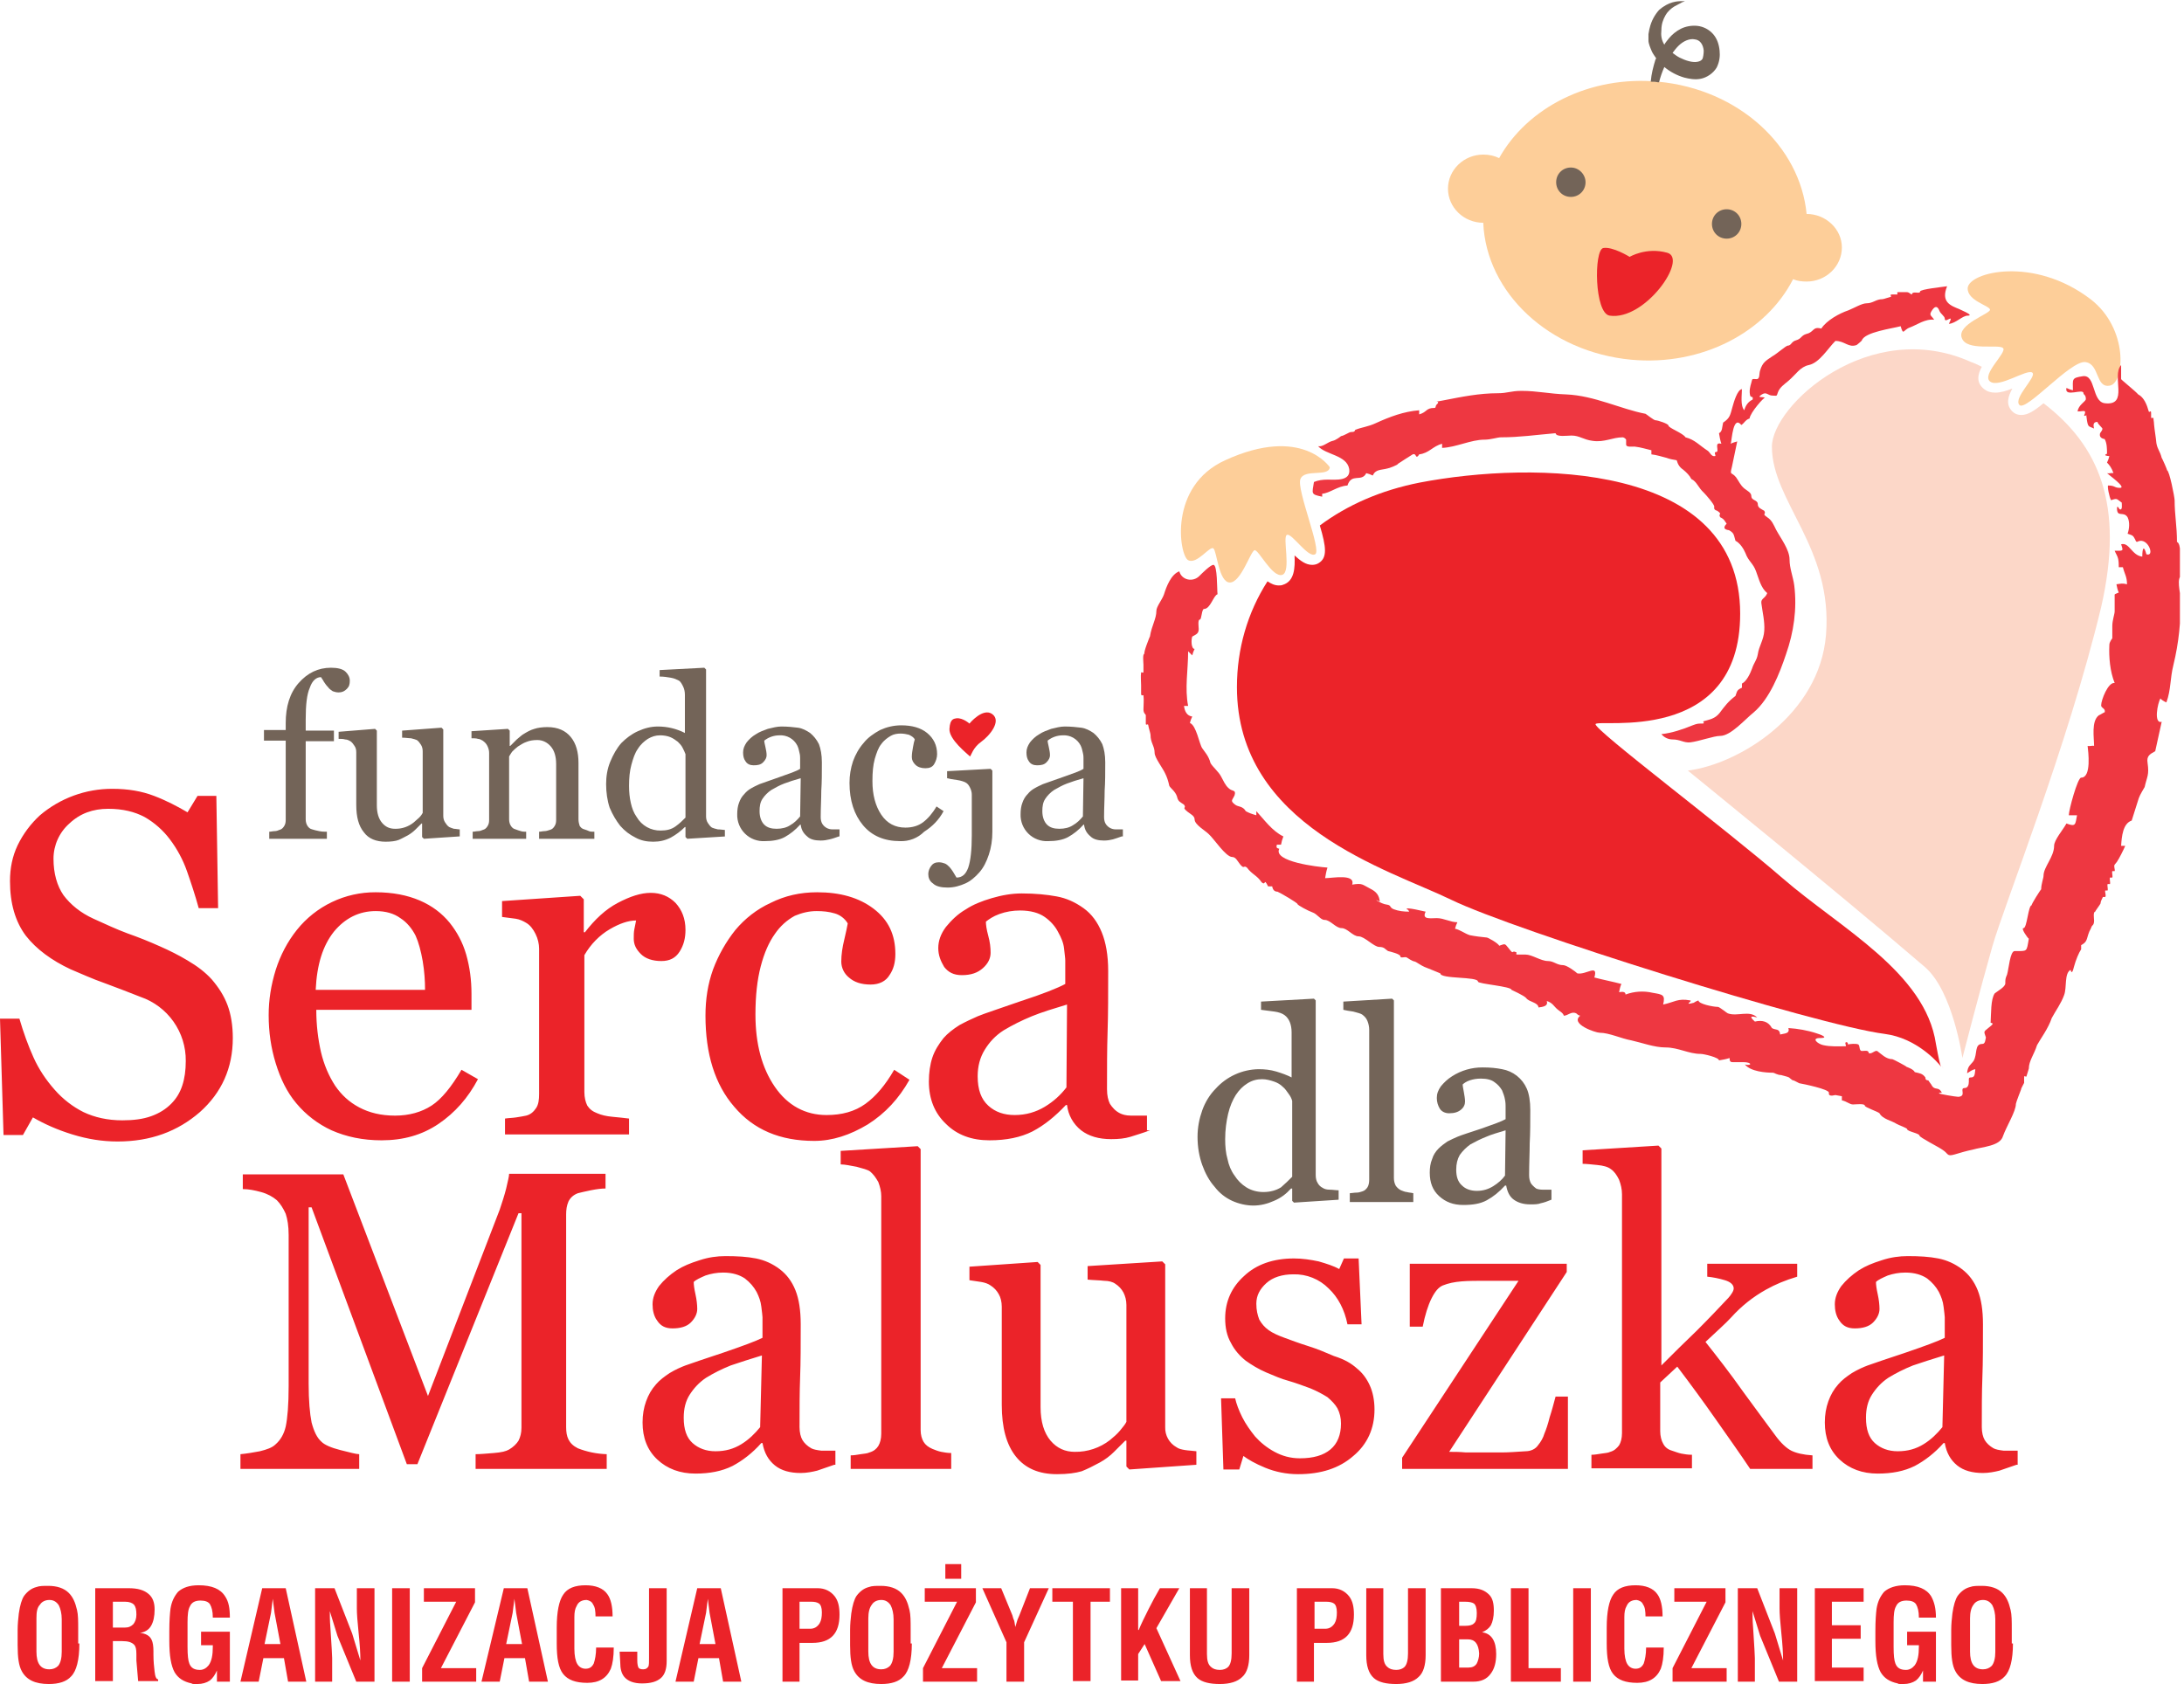
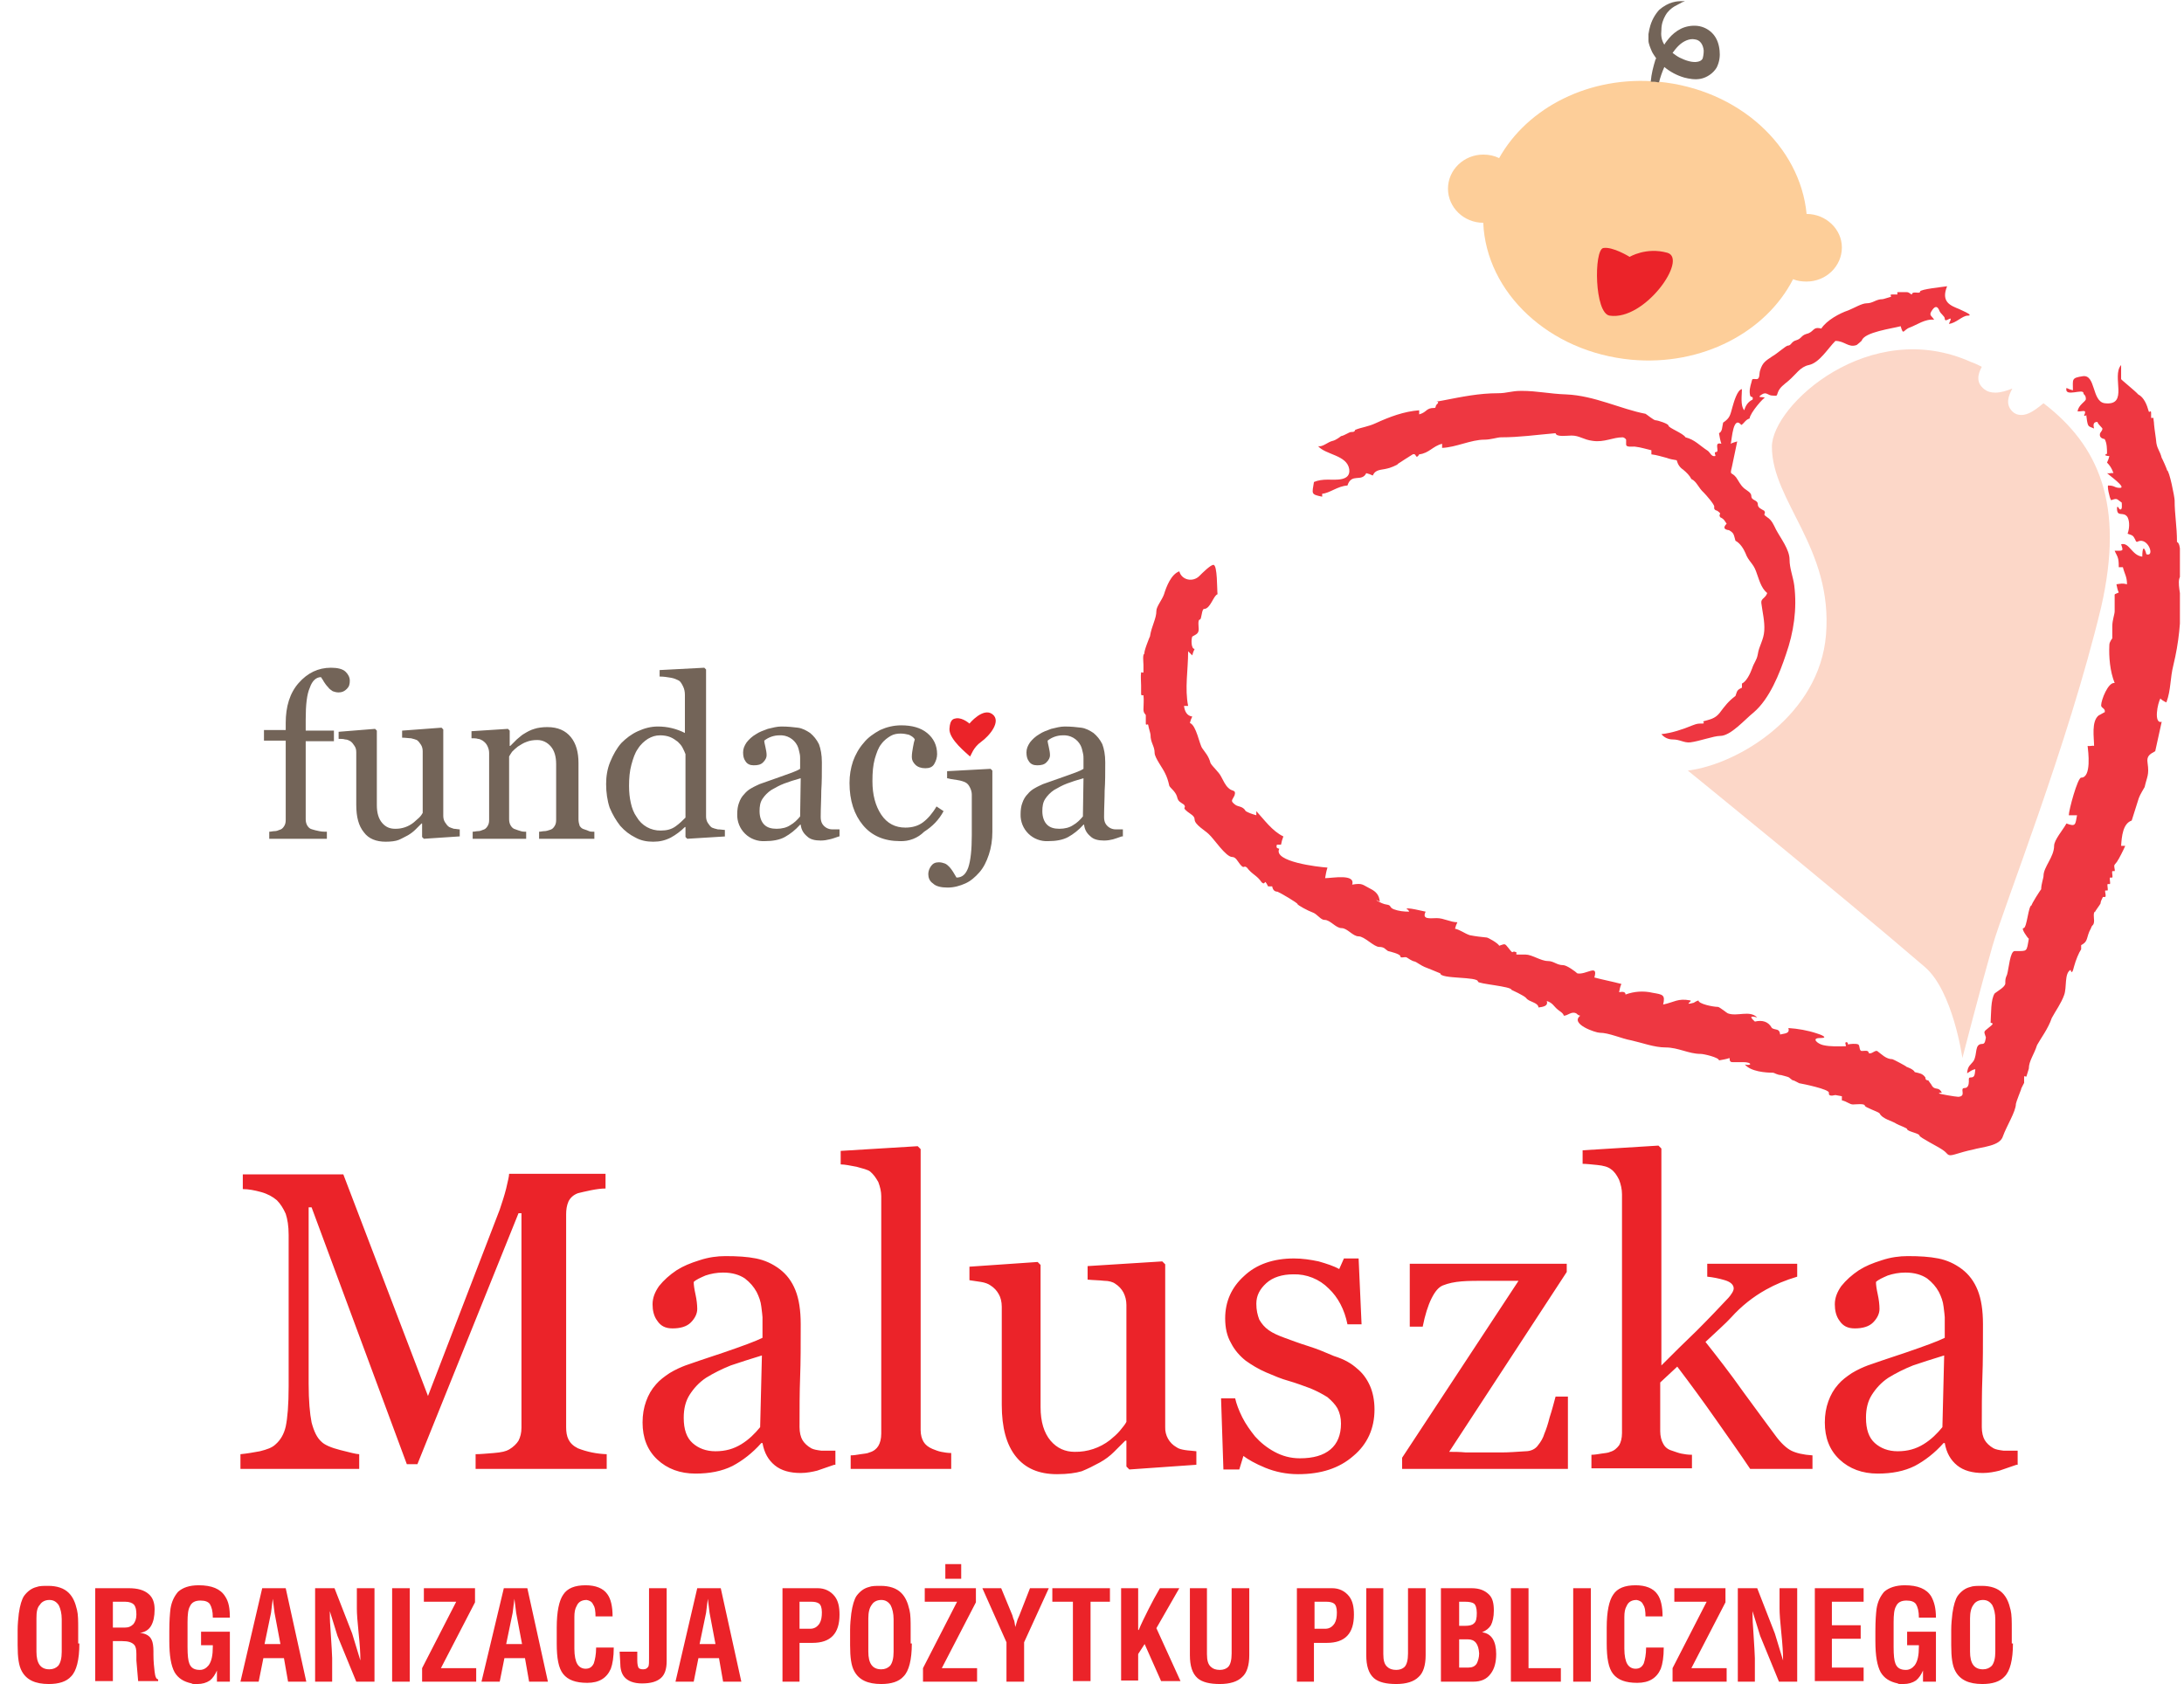
<svg xmlns="http://www.w3.org/2000/svg" width="389" height="300" viewBox="0 0 389 300" fill="none">
  <g clip-path="url(#clip0_2749_3)">
    <path fill-rule="evenodd" clip-rule="evenodd" d="M321.78 38.115C321.675 38.115 321.675 38.115 321.78 38.115C320.628 26.073 309.738 15.916 295.393 14.555C283.141 13.403 272.042 19.162 267.016 28.167C266.178 27.749 265.236 27.539 264.188 27.539C260.733 27.539 257.906 30.262 257.906 33.612C257.906 36.963 260.733 39.686 264.188 39.686C264.712 52.147 275.916 62.722 290.576 64.084C303.141 65.236 314.555 59.162 319.372 49.738C320.105 50.052 320.942 50.157 321.78 50.157C325.236 50.157 328.063 47.434 328.063 44.084C328.063 40.838 325.236 38.115 321.78 38.115Z" fill="#FDCE99" />
    <path fill-rule="evenodd" clip-rule="evenodd" d="M290.262 45.759C290.262 45.759 293.194 43.979 296.963 45.026C300.733 46.073 292.984 57.172 286.701 56.23C283.979 55.811 283.874 44.607 285.55 44.188C287.225 43.874 290.262 45.759 290.262 45.759Z" fill="#EB2329" />
-     <path fill-rule="evenodd" clip-rule="evenodd" d="M282.408 32.461C282.408 33.926 281.256 35.078 279.79 35.078C278.324 35.078 277.173 33.926 277.173 32.461C277.173 30.995 278.324 29.843 279.79 29.843C281.256 29.843 282.408 31.099 282.408 32.461ZM310.157 39.895C310.157 41.361 309.005 42.513 307.539 42.513C306.073 42.513 304.921 41.361 304.921 39.895C304.921 38.429 306.073 37.277 307.539 37.277C309.005 37.277 310.157 38.429 310.157 39.895Z" fill="#736458" />
    <path d="M294.241 9.215C294.45 9.634 294.764 10.052 294.974 10.367C294.974 10.471 294.974 10.471 294.869 10.576C294.45 11.937 294.136 13.194 294.031 14.45V14.555C294.45 14.555 294.869 14.555 295.288 14.66H295.497C295.707 13.822 296.021 12.88 296.44 11.937C297.484 12.803 298.696 13.445 300 13.822C300.838 14.031 301.885 14.241 302.932 14.031C303.979 13.822 305.131 13.089 305.759 12.042C306.283 10.995 306.387 9.948 306.283 9.005C306.178 7.958 305.864 6.911 305.131 6.073C304.405 5.249 303.396 4.726 302.304 4.607C301.257 4.503 300.209 4.712 299.372 5.131C298.534 5.55 297.801 6.178 297.277 6.806C296.963 7.225 296.649 7.539 296.44 7.958C295.916 7.12 295.812 6.283 295.916 5.34C295.916 4.293 296.23 3.456 296.649 2.723C297.068 1.99 297.696 1.466 298.22 1.152C298.743 0.838 299.267 0.628 299.581 0.419C299.895 0.314 300.105 0.209 300.105 0.209H299.581C299.162 0.209 298.639 0.209 297.906 0.419C297.173 0.628 296.335 1.047 295.497 1.78C294.764 2.618 294.136 3.665 293.822 5.026C293.717 5.34 293.717 5.654 293.613 6.073V7.225C293.613 7.749 293.927 8.482 294.241 9.215ZM301.885 7.016C302.827 7.12 303.351 7.958 303.455 9.005C303.455 9.634 303.351 10.157 303.246 10.471C303.037 10.785 302.827 10.89 302.408 10.995C301.466 11.204 300.209 10.785 299.162 10.262C298.743 10.052 298.325 9.738 297.906 9.424C298.22 9.005 298.534 8.586 298.953 8.168C299.791 7.33 300.942 6.806 301.885 7.016Z" fill="#736458" />
-     <path fill-rule="evenodd" clip-rule="evenodd" d="M236.859 83.246C236.649 85.026 232.356 83.456 231.623 85.34C230.89 87.225 235.497 98.115 234.241 98.744C232.984 99.477 230.052 94.869 229.215 95.288C228.377 95.602 230.052 101.885 228.377 102.409C226.597 102.932 224.189 97.906 223.456 98.011C222.723 98.22 221.047 103.77 219.058 103.77C217.068 103.77 216.754 98.22 216.126 97.697C215.497 97.173 213.194 100.628 211.623 99.791C210.052 98.953 208.063 86.597 218.22 81.99C231.937 75.707 236.859 83.246 236.859 83.246ZM350.471 51.309C350.367 53.613 354.45 54.45 354.45 55.183C354.45 55.916 348.482 57.801 349.424 60.21C350.262 62.618 355.916 61.257 356.754 61.99C357.592 62.723 352.88 66.702 354.45 67.958C356.021 69.215 361.047 65.655 361.99 66.388C362.827 67.121 358.534 70.89 359.686 72.147C360.838 73.403 368.796 64.189 371.414 64.503C374.031 64.817 373.194 69.215 375.812 68.691C378.429 68.168 379.162 58.534 372.356 53.299C362.199 45.55 350.681 48.482 350.471 51.309Z" fill="#FDCE99" />
-     <path d="M317.487 156.439C307.225 147.539 283.979 130.052 284.189 129.005C284.398 127.958 309.948 132.984 309.948 109.319C309.948 82.303 273.089 82.094 252.88 85.968C245.969 87.329 240 89.947 235.079 93.612C236.23 97.487 236.44 99.371 234.869 100.314C234.555 100.523 234.136 100.628 233.717 100.628C232.566 100.628 231.623 99.895 230.576 98.953C230.681 101.152 230.576 103.56 228.482 104.188C228.272 104.293 227.958 104.293 227.749 104.293C227.016 104.293 226.388 103.979 225.759 103.56C222.199 109.11 220.314 115.602 220.314 122.408C220.314 147.225 247.33 154.869 258.534 160.314C269.738 165.759 323.456 182.617 335.707 184.188C341.361 184.921 345.131 189.214 345.759 190.052C345.55 189.738 345.34 188.796 344.817 185.968C342.932 173.193 327.749 165.34 317.487 156.439ZM345.969 190.052C346.073 190.261 346.073 190.157 346.073 190.157C346.073 190.157 345.969 190.157 345.969 190.052Z" fill="#EB2329" />
    <path fill-rule="evenodd" clip-rule="evenodd" d="M363.979 71.832C362.199 73.298 361.152 73.927 360 73.927C359.372 73.927 358.848 73.717 358.429 73.298C357.173 72.042 357.696 70.576 358.429 69.214C357.382 69.633 356.335 69.947 355.393 69.947C354.555 69.947 353.927 69.738 353.403 69.319C351.937 68.167 352.251 66.701 352.984 65.34C352.356 65.026 351.728 64.712 351.1 64.502C332.984 56.335 315.602 72.251 315.602 79.581C315.602 89.319 326.492 97.591 325.236 113.089C324.084 127.33 309.738 136.125 300.628 137.277C300.628 137.277 327.225 158.848 342.827 172.251C347.854 176.544 349.529 188.481 349.529 188.481C349.529 188.481 352.775 175.916 354.869 168.586C356.963 161.256 368.272 132.984 374.241 108.167C378.429 89.843 373.822 79.371 363.979 71.832Z" fill="#FCD7C8" />
    <path fill-rule="evenodd" clip-rule="evenodd" d="M235.498 87.958C236.859 87.853 238.22 86.597 240 86.492C240.733 84.188 242.513 85.969 243.351 84.293C243.77 84.398 244.084 84.502 244.503 84.712C245.026 83.56 245.969 83.769 247.121 83.455C247.33 83.455 249.005 82.827 249.005 82.618C249.005 82.618 251.414 81.047 251.623 80.942C252.147 80.733 252.147 81.361 252.356 81.361C252.566 81.361 252.775 80.942 252.775 80.942C254.555 80.733 255.183 79.476 256.859 79.058V79.79C259.372 79.686 261.99 78.325 264.398 78.325C265.55 78.325 266.702 77.906 267.33 77.906C270.681 77.906 273.403 77.487 277.068 77.173C277.173 77.906 279.162 77.591 279.895 77.591C281.361 77.591 281.99 78.325 283.665 78.534C285.759 78.848 287.225 77.906 289.005 77.906C289.215 77.906 289.529 78.115 289.634 78.325V79.162C289.634 79.79 290.786 79.476 291.309 79.581C292.251 79.686 293.194 80 294.136 80.209V80.942C295.079 81.047 296.021 81.361 296.859 81.57C297.382 81.78 298.011 81.885 298.639 81.989C298.848 82.722 299.162 83.246 299.791 83.665C300.419 84.188 300.943 84.712 301.257 85.34C302.199 85.759 302.513 86.911 303.456 87.749C303.874 88.167 305.34 89.843 305.34 90.262C305.236 90.68 305.445 90.89 305.864 90.995C306.911 91.728 305.969 91.413 306.388 92.147C307.121 92.461 307.225 92.879 307.539 93.298C306.911 93.927 307.016 94.345 307.958 94.45C308.901 94.974 308.796 95.288 309.11 96.335C309.948 96.754 310.576 97.801 310.89 98.534C311.414 100 312.251 100.314 312.775 101.78C313.299 103.141 313.613 104.712 314.765 105.654C314.45 106.597 313.613 106.597 313.717 107.434C313.927 109.11 314.346 110.68 314.241 112.356C314.136 114.031 313.299 115.078 313.089 116.544C312.88 117.696 312.461 117.906 312.042 119.162C311.728 120 311.1 121.361 310.262 121.78V122.513C309.32 122.932 309.424 123.141 309.11 123.979C307.854 124.921 307.225 125.759 306.283 127.016C305.445 128.063 304.503 128.167 303.456 128.482C303.142 128.586 303.875 128.9 303.142 128.9C302.409 128.9 302.304 128.9 301.466 129.215C299.686 129.948 297.801 130.576 295.916 130.785C296.44 131.413 297.173 131.728 297.906 131.728C299.267 131.728 299.895 132.356 301.047 132.251C302.723 132.042 305.236 131.099 306.388 131.099C308.272 131.099 310.785 128.167 312.356 126.911C315.183 124.502 316.964 120 318.115 116.544C319.477 112.67 320.105 108.482 319.581 104.293C319.372 102.722 318.744 101.256 318.744 99.686C318.744 97.906 317.173 95.916 316.335 94.345C315.916 93.508 315.602 92.67 314.765 92.147C313.717 91.413 314.66 91.728 314.241 90.995C313.717 90.68 313.089 90.471 313.089 89.843C313.089 89.005 311.937 89.215 311.937 88.377C311.937 87.749 311.204 87.434 310.681 87.016C309.948 86.387 309.738 85.759 309.215 85.026C308.377 83.979 308.063 84.817 308.482 83.141L309.424 78.639C309.11 78.743 308.587 78.848 308.272 79.058C308.482 78.22 308.691 73.927 310.157 75.707C310.681 75.392 310.89 74.764 311.623 74.555C311.728 73.508 314.241 70.68 314.346 70.89C314.136 70.576 312.67 70.995 313.822 70.262C314.66 69.738 314.869 70.471 315.707 70.471C316.44 70.471 316.44 70.68 316.649 69.948C316.964 69.005 317.801 68.481 318.534 67.853C319.895 66.701 320.628 65.34 322.199 65.026C324.084 64.607 325.55 62.094 326.911 60.733C328.587 60.733 329.215 61.989 330.681 61.466C330.576 61.571 331.623 60.733 331.623 60.628C332.147 59.162 336.964 58.534 338.534 58.115C339.058 59.895 338.953 58.743 340.21 58.325C341.361 57.906 342.932 56.754 344.503 56.963C343.979 56.126 343.456 56.23 344.189 55.183C344.712 54.45 345.131 54.555 345.445 55.392C345.655 55.916 346.388 56.335 346.388 56.754C346.388 57.801 348.168 55.602 347.121 57.696C348.377 57.592 349.529 56.23 350.471 56.23C351.833 56.23 348.901 55.078 349.005 55.078C347.435 54.45 345.655 53.822 346.806 50.995C346.178 51.099 341.99 51.518 341.99 51.937C341.99 52.461 340.628 51.728 340.524 52.461C340.314 52.461 340.105 52.042 339.581 52.042H338.115C337.697 52.042 338.115 52.356 337.906 52.461H337.068C336.335 52.461 337.068 52.775 336.754 52.879C336.335 52.984 335.498 53.298 335.288 53.298C334.136 53.298 333.613 54.031 332.461 54.031C331.623 54.031 330.262 54.869 329.215 55.288C327.644 55.811 325.34 57.068 324.398 58.534C322.827 58.115 323.142 59.162 321.78 59.476C320.733 59.79 320.943 60.314 319.895 60.628C319.058 60.838 319.058 61.571 318.429 61.571C318.115 61.571 316.335 63.141 315.707 63.455C314.45 64.293 313.927 64.607 313.508 65.969C313.299 66.492 313.508 67.539 312.88 67.539C312.042 67.539 312.147 67.33 311.937 68.167C311.728 68.9 311.519 69.633 311.728 70.471C311.833 70.89 312.356 70.471 312.147 71.204C311.414 71.518 310.89 72.251 310.681 73.089C309.948 72.251 310.262 70.366 310.262 69.319C309.424 69.424 308.796 71.728 308.587 72.461C308.168 73.927 308.168 74.45 306.911 75.288C306.702 76.126 306.806 76.859 306.178 77.173C306.283 77.801 306.388 78.429 306.597 79.058C305.131 78.639 306.388 80.523 305.655 80.523C305.131 80.523 305.759 81.256 305.445 81.256C304.817 81.361 304.607 80.628 304.189 80.314C302.723 79.372 301.885 78.325 300.21 77.906C299.791 77.173 297.173 76.23 297.173 75.811C297.173 75.497 295.288 74.869 294.869 74.869C294.555 74.869 293.299 73.822 293.089 73.717C288.691 72.879 283.979 70.471 278.953 70.262C275.916 70.157 273.822 69.633 270.995 69.633C269.11 69.633 268.482 70.052 266.806 70.052C263.456 70.052 260.419 70.68 257.173 71.309C254.555 71.832 256.859 71.204 255.916 72.042C255.602 72.356 255.812 72.67 255.498 72.67C253.927 72.67 254.241 73.403 252.775 73.822V73.089C250.053 73.298 247.539 74.241 245.026 75.392C243.665 76.021 242.513 76.126 241.466 76.544C241.152 76.649 241.571 76.963 240.628 76.963C240.314 76.963 239.477 77.591 238.848 77.696C238.744 77.801 237.906 78.429 237.382 78.534C236.44 78.743 235.602 79.686 234.765 79.476C236.126 81.047 239.895 81.047 240.314 83.56C240.628 85.759 237.906 85.445 236.44 85.445C235.602 85.445 234.765 85.55 234.032 85.864C233.717 87.958 233.403 88.063 235.498 88.481V87.958ZM387.749 96.544C387.749 93.717 387.33 91.728 387.33 89.11C387.33 88.586 386.388 83.769 385.969 83.769C386.073 83.769 385.026 81.466 385.026 81.57C384.712 80.314 384.293 80.105 384.084 78.953C383.979 77.801 383.77 76.754 383.665 75.602C383.665 75.183 383.56 74.869 383.56 74.45H383.142V73.612C383.142 72.879 382.827 73.612 382.723 73.298C382.409 72.147 381.885 70.785 380.838 70.262C380.419 69.738 377.801 67.644 377.801 67.539V65.026C376.021 67.016 379.267 72.356 374.869 71.832C372.566 71.518 373.299 66.701 370.995 67.016C368.901 67.33 369.215 67.539 369.215 69.529C368.796 69.424 368.482 69.319 368.063 69.11C367.644 70.89 371.1 69.11 371.1 70.052C371.1 70.366 371.518 70.262 371.518 71.099C371.518 71.518 370.157 72.147 370.053 73.298C371.1 73.298 371.728 72.879 371.204 74.031C371.833 74.345 371.414 72.984 371.728 74.974C371.937 76.126 372.042 75.916 372.984 76.335C372.775 75.602 372.88 75.078 373.717 75.183C373.194 75.078 374.66 76.44 374.45 76.335C374.555 76.649 374.032 77.068 374.032 77.277C373.927 77.801 374.241 78.115 374.869 78.22C375.288 78.953 375.288 80 375.288 80.838C375.288 80.838 374.346 81.152 375.707 81.256C375.602 81.675 375.498 81.989 375.288 82.408C375.707 82.827 376.126 83.351 376.44 84.293C376.126 84.188 375.707 84.398 375.288 84.293C375.602 84.607 378.848 86.911 377.592 86.911C376.545 86.911 376.754 86.492 375.498 86.492C375.288 86.492 375.707 88.691 376.021 89.11C377.173 88.691 376.964 88.9 377.906 89.529C377.906 89.738 378.115 91.099 377.487 90.68C377.382 90.471 377.068 89.948 377.068 90.576C377.068 92.251 378.22 90.995 378.953 92.147C379.372 92.984 379.267 94.241 378.953 95.078C379.791 95.392 379.895 95.288 380.314 96.126C380.419 96.44 380.524 96.649 380.838 96.44C382.618 95.707 383.875 99.267 382.304 98.743C381.885 97.173 381.571 97.487 381.571 99.162C379.686 98.953 379.267 96.544 377.801 96.963C378.22 98.22 378.22 98.115 376.649 98.115C376.859 98.639 377.173 99.058 377.278 99.581C377.382 100.105 377.382 100.628 377.382 101.047H378.115C378.43 102.304 378.848 102.722 378.848 104.084C378.011 103.874 377.801 103.979 376.964 104.084C377.068 104.607 377.173 105.131 377.382 105.55C376.545 105.968 376.649 105.654 376.649 106.387V108.9C376.649 109.424 376.231 110.471 376.231 111.518V113.717C376.231 113.717 375.707 114.345 375.707 114.869C375.602 117.068 375.812 119.581 376.649 121.675C375.498 121.466 374.241 124.712 374.241 125.654C374.241 126.178 375.079 126.178 374.869 126.911C374.869 126.806 373.927 127.434 373.822 127.434C372.461 128.482 372.984 131.413 372.984 132.879C372.67 132.775 372.251 132.984 371.833 132.879C371.937 133.822 372.566 138.534 370.681 138.534C370.053 138.534 368.482 144.293 368.482 145.235H369.948C369.634 146.911 369.738 147.33 368.063 146.701C367.435 147.853 365.864 149.633 365.864 150.68C365.864 152.67 363.979 154.45 363.979 156.021C363.979 156.44 363.56 157.487 363.56 158.429C363.56 158.324 361.676 161.256 361.885 161.256C361.257 161.256 361.047 165.34 360.419 165.34C359.895 165.34 361.152 167.12 361.361 167.225C360.943 169.633 361.152 169.424 358.848 169.424C358.011 169.424 357.801 172.565 357.487 173.612C357.173 174.345 357.173 174.45 357.173 175.183C357.173 175.811 355.812 176.544 355.288 176.963C354.555 178.01 354.66 180.628 354.555 182.199C355.288 182.304 354.765 182.618 354.136 183.141C353.194 183.874 353.403 183.77 353.717 184.817C353.613 185.235 353.613 185.968 353.089 185.968C351.623 185.968 352.251 187.749 351.519 189.005C350.995 189.738 350.471 189.843 350.367 191.204C350.89 190.89 351.204 190.576 351.833 190.471C351.728 191.099 351.833 191.937 351.1 191.937C350.576 191.937 350.681 192.146 350.681 192.67C350.681 193.298 350.471 193.822 349.948 193.822C348.901 193.822 350.367 195.288 348.796 195.393C348.377 195.393 345.236 194.869 345.34 194.764C345.445 194.66 345.655 194.66 345.864 194.66C345.236 193.403 344.608 194.45 343.979 193.194C343.875 193.089 343.456 192.461 343.456 192.461C343.142 192.461 342.932 192.356 342.932 191.937C342.409 191.204 341.885 191.204 341.047 190.995C340.838 190.471 339.581 190.052 339.581 190.052C339.581 189.948 337.173 188.691 337.068 188.691C335.916 188.691 335.079 187.749 334.346 187.225C333.822 187.12 333.508 187.749 332.88 187.644C332.775 187.016 332.251 187.225 331.623 187.225C331.1 187.225 331.309 186.283 330.995 186.073C330.681 185.864 329.424 185.968 329.11 186.073C329.215 186.073 329.11 185.654 328.901 185.654C328.377 185.654 329.005 186.387 328.691 186.387C327.435 186.387 326.073 186.492 324.712 186.178C323.77 185.968 322.513 184.921 324.189 184.921C325.864 184.921 324.293 184.293 323.56 184.084C321.99 183.56 320.21 183.246 318.534 183.141C318.848 184.188 317.801 184.084 317.068 184.293C316.964 183.141 316.231 183.56 315.602 183.141C314.974 181.989 313.927 181.675 312.566 181.989C312.251 181.675 311.1 180.733 312.984 181.256C311.623 179.895 309.424 181.152 307.749 180.523C307.644 180.523 306.283 179.372 305.969 179.372C305.131 179.372 302.513 178.848 302.513 178.22C302.215 178.317 301.932 178.458 301.676 178.639C299.686 179.162 301.571 178.324 301.047 178.22C298.848 177.801 298.22 178.534 296.231 178.953C296.649 177.173 296.126 177.173 294.346 176.859C292.744 176.488 291.069 176.598 289.529 177.173C289.529 176.649 289.005 176.649 288.377 176.754C288.482 176.23 288.587 175.707 288.796 175.288C287.225 174.869 285.55 174.555 283.979 174.136C284.712 171.623 282.513 173.717 280.943 173.403C280.628 173.089 279.058 171.937 278.429 171.937C277.278 171.937 276.754 171.204 275.707 171.204C274.45 171.204 272.88 170.052 271.728 170.052H270.262C269.843 170.052 270.262 169.738 270.053 169.633C269.11 169.215 269.738 170.262 268.691 168.9C267.958 167.958 268.063 168.167 267.016 168.482C266.911 168.063 265.026 167.016 264.817 167.016C263.77 166.911 262.827 166.806 261.78 166.597C260.838 166.283 260.105 165.654 259.162 165.445C259.267 165.026 259.372 164.712 259.581 164.293C258.325 164.293 257.173 163.56 255.916 163.56C254.765 163.56 253.194 163.874 253.927 162.408C253.822 162.408 250.157 161.466 250.576 161.989C251.1 162.199 250.681 161.989 250.995 162.408C250.053 162.408 249.11 162.304 248.272 161.989C247.435 161.675 247.854 161.256 247.016 161.152C245.969 161.047 244.189 159.79 245.759 160.628C245.655 159.476 245.131 158.848 244.084 158.324C242.618 157.591 242.723 157.277 240.838 157.591C241.466 155.602 237.278 156.44 236.021 156.44C236.126 155.811 236.231 155.183 236.44 154.555C234.765 154.45 226.702 153.508 227.854 151.204C227.539 151.099 227.225 151.099 227.435 150.471H228.168C228.272 149.948 228.377 149.529 228.587 149.005C226.597 148.063 225.131 145.968 223.77 144.502V145.235C223.037 145.026 222.409 144.817 221.885 144.502C221.361 143.56 220.524 143.769 220 143.351C219.058 142.618 219.477 142.618 219.895 141.675C220.21 140.628 219.477 141.047 218.848 140.419C218.22 139.895 217.906 139.057 217.487 138.324C217.068 137.487 215.916 136.544 215.602 135.916C215.288 134.66 214.555 133.927 214.136 133.298C213.613 132.565 213.089 129.215 211.937 128.796C212.042 128.377 212.147 128.063 212.356 127.644C211.414 127.539 210.995 126.701 210.89 125.759H211.623C210.995 122.618 211.623 119.372 211.623 116.021L212.356 116.754C212.461 116.335 212.566 116.021 212.775 115.602C212.147 115.602 212.147 113.927 212.356 113.403C213.089 112.984 213.508 112.879 213.508 112.042C213.508 111.728 213.299 110.366 213.717 110.366C214.032 110.366 214.032 108.482 214.45 108.482C215.602 108.482 216.126 106.073 216.859 105.864C216.754 105.026 216.859 100.628 216.126 100.628C215.602 100.628 214.136 102.094 213.613 102.618C212.461 103.769 210.471 103.351 210.053 101.78C208.587 102.304 207.749 104.502 207.33 105.864C207.016 106.806 205.969 108.063 205.969 108.796C205.969 110.262 205.131 111.413 204.817 113.403C204.817 113.298 203.56 116.44 203.875 116.44C203.456 116.44 203.665 118.01 203.665 118.429V119.686C203.665 120 203.351 119.686 203.246 119.79C203.142 120.523 203.246 121.361 203.246 122.094V123.56C203.246 124.084 203.56 123.77 203.665 123.874C203.77 124.712 203.665 125.55 203.665 126.387C203.665 127.12 204.084 127.225 204.084 127.434V128.9C204.084 129.319 204.398 128.9 204.503 129.11C204.607 129.738 204.922 130.68 204.922 130.89C204.922 132.356 205.655 132.879 205.655 134.136C205.655 134.974 207.121 136.859 207.539 137.801C207.854 138.429 208.063 139.057 208.272 140C208.482 140.419 209.32 140.942 209.634 141.885C209.843 142.827 210.157 142.827 210.89 143.351C211.414 144.084 210.367 143.665 211.518 144.607C212.042 145.026 212.775 145.34 212.775 145.968C212.775 146.911 214.66 147.958 215.288 148.586C216.231 149.424 218.325 152.67 219.477 152.67C220.105 152.67 220.419 153.403 220.838 153.927C221.676 154.974 221.466 154.031 222.094 154.555C223.037 155.811 223.875 155.916 224.712 157.173C225.55 157.906 225.026 156.23 225.864 157.906H226.597C226.702 158.534 227.016 158.848 227.539 158.848C228.063 159.057 231.1 160.838 231.1 161.047C231.1 161.256 233.089 162.304 233.717 162.513C234.66 162.827 235.183 163.874 235.916 163.874C236.964 163.874 237.906 165.34 238.953 165.34C240 165.34 240.943 166.806 241.99 166.806C243.037 166.806 244.712 168.691 245.655 168.691C246.597 168.691 246.702 169.11 247.225 169.424C247.644 169.529 249.424 169.948 249.424 170.366C249.424 170.785 250.262 170.366 250.576 170.576C250.786 170.68 251.414 171.204 252.042 171.309C252.147 171.309 253.194 172.042 253.717 172.251C254.032 172.356 256.545 173.403 256.545 173.403C256.545 174.45 263.246 173.927 263.246 174.869C263.246 175.288 269.215 175.707 269.215 176.335C269.215 176.335 271.518 177.382 271.833 177.801C272.356 178.534 273.927 178.534 274.032 179.476C274.765 179.372 275.812 179.267 275.498 178.324C276.545 178.639 276.754 179.267 277.382 179.79C277.696 180.105 278.429 180.419 278.534 180.942C279.267 180.942 279.895 180.105 280.733 180.523C280.838 180.523 280.943 180.838 281.466 180.942C279.581 182.408 284.189 183.979 284.922 183.979C286.597 183.979 288.796 185.026 290.576 185.34C292.461 185.759 294.66 186.597 296.649 186.597C298.953 186.597 300.733 187.749 302.932 187.749C303.456 187.749 306.178 188.377 306.178 188.9C306.806 188.796 307.435 188.691 308.063 188.482C308.063 189.005 308.168 189.215 308.587 189.215H310.471C312.147 189.215 312.042 189.948 310.785 189.633C311.833 190.89 314.45 191.099 315.812 191.099C316.021 191.099 316.545 191.518 317.278 191.518C317.173 191.518 318.534 191.832 318.639 191.937C318.639 191.937 319.372 192.565 319.372 192.461C319.372 192.356 320.628 193.089 320.524 192.984C321.152 193.089 325.759 194.031 325.759 194.66C325.655 195.183 326.073 195.288 326.911 195.078C327.33 195.183 327.644 195.183 328.063 195.288V196.021C329.005 196.23 329.424 196.754 330.053 196.754C330.471 196.754 332.147 196.544 332.147 196.963C332.147 197.277 334.45 198.01 334.765 198.324C335.288 199.372 337.068 199.686 337.801 200.209C338.115 200.419 339.686 200.942 339.686 201.152C339.686 201.571 341.885 201.885 341.885 202.304C341.885 202.618 345.236 204.293 345.969 204.817C347.121 205.55 346.702 206.073 348.168 205.654C349.215 205.34 350.262 205.026 351.309 204.817C353.089 204.293 356.231 204.188 356.754 202.408C357.382 200.628 359.058 198.01 359.058 196.649C359.058 196.44 360 194.031 360 194.031C359.895 194.031 360.628 192.775 360.524 192.879V192.042C360.524 191.309 360.838 192.042 360.943 191.728C361.047 191.309 361.361 190.471 361.361 190.366C361.361 189.005 362.304 187.853 362.827 186.178C363.456 185.026 364.817 183.246 365.445 181.361C366.178 180 367.121 178.743 367.644 177.277C368.168 175.916 367.644 173.403 368.796 172.775C369.005 173.612 369.215 172.984 369.424 172.146C369.738 170.995 370.262 169.738 370.681 169.11V168.377C371.623 167.853 371.623 167.539 371.937 166.492C372.251 165.55 372.251 165.864 372.566 165.026C372.67 164.817 372.984 164.817 372.984 163.979C372.984 163.665 372.775 162.408 373.194 162.408C373.089 162.408 374.136 161.047 374.136 160.942C374.136 160.628 374.346 160.209 374.555 159.79H374.974C375.183 159.476 374.869 158.953 374.974 158.639H375.393C375.498 158.324 375.288 157.801 375.393 157.487H375.812C375.916 157.173 375.707 156.649 375.812 156.335H376.231C376.335 156.021 376.126 155.497 376.231 155.183H376.649C376.754 154.869 376.44 154.345 376.649 154.031C376.649 154.031 377.278 153.298 377.173 153.298C377.278 153.298 378.325 151.204 378.534 150.68H377.801C377.906 149.005 378.115 146.701 379.686 146.178C380.105 144.817 380.524 143.56 380.943 142.199C381.152 141.571 381.885 140.419 381.99 140.209C382.409 138.324 382.827 138.115 382.513 135.916C382.304 134.66 382.932 134.345 383.875 133.822C384.293 132.042 384.608 130.366 385.026 128.586C383.56 129.005 384.293 125.235 384.817 124.398C384.712 124.502 385.55 125.026 385.864 125.131C386.702 122.827 386.492 120.942 387.121 118.429C388.063 114.555 388.482 110.576 388.377 106.597C388.377 105.654 387.539 102.827 388.691 102.408C389.11 102.304 388.901 101.152 388.901 100.838C388.168 99.79 388.587 96.859 387.749 96.544Z" fill="#EE3741" />
-     <path d="M37.696 174.45C38.953 175.916 39.895 177.382 40.524 179.058C41.152 180.733 41.466 182.722 41.466 184.921C41.466 190.262 39.476 194.66 35.602 198.115C31.623 201.571 26.806 203.351 20.942 203.351C18.22 203.351 15.602 202.932 12.88 202.094C10.157 201.256 7.853 200.209 5.864 199.058L4.084 202.199H0.628L0 181.466H3.455C4.188 183.979 5.026 186.283 5.969 188.377C6.911 190.471 8.168 192.356 9.738 194.136C11.204 195.811 12.984 197.173 14.869 198.115C16.859 199.058 19.162 199.581 21.78 199.581C23.77 199.581 25.445 199.372 26.911 198.848C28.377 198.325 29.529 197.592 30.471 196.649C31.414 195.707 32.042 194.66 32.461 193.403C32.88 192.147 33.089 190.681 33.089 189.005C33.115 186.497 32.35 184.044 30.902 181.995C29.455 179.946 27.399 178.406 25.026 177.592C23.141 176.859 21.047 176.021 18.744 175.183C16.335 174.346 14.346 173.403 12.565 172.67C9.215 171.099 6.492 169.11 4.607 166.702C2.723 164.188 1.78 160.942 1.78 156.963C1.78 154.66 2.199 152.565 3.141 150.576C4.12 148.561 5.47 146.749 7.12 145.236C10.716 142.182 15.283 140.511 20 140.524C22.827 140.524 25.236 140.942 27.435 141.78C29.634 142.618 31.623 143.665 33.403 144.712L35.183 141.78H38.534L38.848 161.78H35.393C34.764 159.476 34.031 157.277 33.298 155.183C32.583 153.154 31.558 151.246 30.262 149.529C29.047 147.91 27.515 146.556 25.759 145.55C23.979 144.607 21.885 144.084 19.267 144.084C16.544 144.084 14.241 144.921 12.356 146.702C11.466 147.488 10.754 148.456 10.267 149.539C9.779 150.622 9.528 151.796 9.529 152.984C9.529 155.602 10.157 157.801 11.309 159.476C12.565 161.152 14.345 162.618 16.649 163.665C18.744 164.607 20.733 165.55 22.723 166.283C24.674 166.969 26.595 167.738 28.482 168.586C30.157 169.319 31.832 170.157 33.403 171.099C35.183 172.147 36.544 173.194 37.696 174.45ZM85.131 192.251C83.351 195.602 81.047 198.22 78.115 200.209C75.183 202.199 71.832 203.141 67.958 203.141C64.607 203.141 61.675 202.513 59.058 201.361C56.632 200.241 54.486 198.596 52.775 196.544C51.099 194.555 49.948 192.147 49.11 189.424C48.272 186.702 47.853 183.874 47.853 180.838C47.853 178.115 48.272 175.497 49.11 172.775C49.948 170.157 51.204 167.749 52.88 165.654C54.561 163.551 56.697 161.855 59.127 160.695C61.557 159.534 64.218 158.939 66.911 158.953C69.948 158.953 72.565 159.476 74.764 160.419C76.963 161.361 78.743 162.722 80.105 164.398C81.361 165.969 82.408 167.853 83.037 170.052C83.665 172.251 83.979 174.555 83.979 177.068V179.895H56.335C56.335 182.618 56.649 185.131 57.173 187.435C57.696 189.633 58.534 191.623 59.686 193.403C60.838 195.078 62.199 196.335 63.979 197.277C65.759 198.22 67.853 198.743 70.367 198.743C72.88 198.743 75.079 198.115 76.859 196.963C78.639 195.811 80.419 193.613 82.199 190.576L85.131 192.251ZM75.707 176.335C75.707 174.764 75.602 173.089 75.288 171.204C74.974 169.424 74.555 167.853 74.031 166.702C73.403 165.445 72.461 164.293 71.309 163.56C70.157 162.722 68.691 162.304 66.911 162.304C63.979 162.304 61.466 163.56 59.476 165.969C57.487 168.482 56.44 171.832 56.23 176.335H75.707ZM122.094 165.654C122.094 167.12 121.78 168.377 121.047 169.529C120.314 170.681 119.267 171.204 117.801 171.204C116.23 171.204 114.974 170.785 114.136 169.948C113.298 169.11 112.88 168.272 112.88 167.225C112.88 166.597 112.88 166.073 112.984 165.55L113.298 163.979C111.937 163.979 110.366 164.503 108.586 165.55C106.806 166.597 105.236 168.167 104.084 170.157V194.555C104.084 195.497 104.293 196.335 104.607 196.963C105.026 197.592 105.55 198.01 106.387 198.325C107.12 198.639 107.958 198.848 109.11 198.953C110.262 199.058 111.204 199.162 112.042 199.267V202.094H89.948V199.267C90.576 199.162 91.309 199.162 91.937 199.058C92.67 198.953 93.194 198.848 93.717 198.743C94.555 198.534 95.079 198.01 95.497 197.382C95.916 196.754 96.021 195.916 96.021 194.869V169.005C96.021 168.167 95.811 167.225 95.393 166.387C94.974 165.55 94.45 164.817 93.717 164.398C93.194 164.084 92.565 163.77 91.832 163.665L89.424 163.351V160.524L103.351 159.581L103.979 160.209V166.073H104.188C105.969 163.77 107.853 161.989 110.052 160.838C112.251 159.686 114.136 159.058 115.916 159.058C117.696 159.058 119.162 159.686 120.314 160.838C121.466 162.094 122.094 163.665 122.094 165.654ZM145.026 203.246C138.953 203.246 134.241 201.257 130.785 197.173C127.33 193.194 125.654 187.749 125.654 180.942C125.654 178.01 126.073 175.288 127.016 172.67C127.958 170.157 129.319 167.749 130.995 165.654C132.67 163.665 134.764 161.989 137.277 160.838C139.791 159.581 142.513 158.953 145.55 158.953C149.634 158.953 152.984 159.895 155.602 161.885C158.22 163.874 159.476 166.492 159.476 169.948C159.476 171.414 159.162 172.67 158.429 173.717C157.801 174.764 156.649 175.393 155.079 175.393C153.403 175.393 152.147 174.974 151.204 174.136C150.782 173.795 150.441 173.364 150.206 172.876C149.97 172.387 149.846 171.851 149.843 171.309C149.843 170.052 150.052 168.691 150.367 167.435C150.681 166.073 150.89 165.131 150.995 164.503C150.479 163.64 149.656 163.004 148.691 162.722C147.644 162.408 146.597 162.304 145.445 162.304C144.084 162.304 142.827 162.618 141.571 163.141C140.141 163.922 138.92 165.035 138.01 166.387C136.963 167.853 136.126 169.738 135.497 172.147C134.869 174.555 134.555 177.382 134.555 180.733C134.555 185.969 135.707 190.262 138.01 193.613C140.314 196.963 143.456 198.639 147.225 198.639C149.948 198.639 152.251 198.01 154.136 196.649C156.021 195.288 157.696 193.298 159.267 190.576L161.99 192.356C160.105 195.707 157.696 198.325 154.555 200.314C151.414 202.199 148.272 203.246 145.026 203.246ZM204.817 201.361C203.456 201.885 202.304 202.199 201.361 202.513C200.314 202.827 199.267 202.932 197.906 202.932C195.707 202.932 193.927 202.408 192.565 201.361C191.87 200.814 191.29 200.134 190.859 199.361C190.427 198.588 190.153 197.738 190.052 196.859H189.843C187.958 198.848 186.073 200.419 183.874 201.571C181.78 202.618 179.267 203.141 176.23 203.141C173.089 203.141 170.471 202.199 168.482 200.209C166.492 198.325 165.445 195.811 165.445 192.67C165.445 191.099 165.654 189.633 166.073 188.377C166.492 187.12 167.225 185.969 168.063 184.921C168.796 184.084 169.738 183.351 170.89 182.618C172.042 181.989 173.194 181.466 174.136 181.047C175.393 180.524 178.01 179.686 181.885 178.325C185.759 177.068 188.377 176.021 189.738 175.288V171.099C189.738 170.681 189.634 170.052 189.529 169.005C189.424 167.958 189.005 167.016 188.482 166.073C187.958 165.026 187.12 164.084 186.073 163.351C185.026 162.618 183.56 162.199 181.675 162.199C180.419 162.199 179.162 162.408 178.01 162.827C176.859 163.246 176.126 163.77 175.602 164.188C175.602 164.712 175.707 165.55 176.021 166.702C176.335 167.853 176.44 168.796 176.44 169.738C176.44 170.681 176.021 171.623 175.079 172.461C174.136 173.298 172.984 173.717 171.309 173.717C169.843 173.717 168.901 173.194 168.168 172.251C167.539 171.204 167.12 170.157 167.12 168.9C167.12 167.644 167.539 166.387 168.482 165.131C169.424 163.979 170.576 162.827 172.042 161.989C173.298 161.152 174.869 160.524 176.649 160C178.429 159.476 180.209 159.162 181.99 159.162C184.398 159.162 186.492 159.372 188.168 159.686C189.948 160 191.518 160.733 192.984 161.78C194.45 162.827 195.497 164.293 196.23 166.073C196.963 167.853 197.382 170.157 197.382 172.984C197.382 177.068 197.382 180.628 197.277 183.77C197.173 186.911 197.173 190.366 197.173 194.031C197.173 195.183 197.382 196.021 197.696 196.649C198.115 197.277 198.639 197.906 199.476 198.325C199.895 198.534 200.524 198.743 201.466 198.743H204.293V201.361H204.817ZM190.052 178.953C187.644 179.686 185.55 180.314 183.77 181.047C181.99 181.78 180.314 182.618 178.743 183.56C177.277 184.503 176.23 185.654 175.393 187.016C174.555 188.377 174.136 189.948 174.136 191.728C174.136 194.136 174.764 195.811 176.021 196.963C177.277 198.115 178.848 198.639 180.733 198.639C182.723 198.639 184.503 198.115 186.073 197.173C187.644 196.23 188.901 195.078 189.948 193.717L190.052 178.953Z" fill="#EB2329" />
    <path d="M107.958 261.675H84.712V259.057C85.55 259.057 86.597 258.953 87.958 258.848C89.319 258.743 90.157 258.534 90.68 258.22C91.413 257.801 92.042 257.173 92.356 256.649C92.67 256.021 92.879 255.288 92.879 254.345V216.125H92.356L74.346 260.837H72.461L55.497 215.078H54.974V246.492C54.974 249.529 55.183 251.832 55.497 253.403C55.916 254.974 56.44 256.125 57.277 256.858C57.801 257.382 58.953 257.905 60.628 258.324C62.304 258.743 63.455 259.057 63.979 259.057V261.675H42.827V259.057C43.979 258.953 45.131 258.743 46.283 258.534C47.539 258.22 48.482 257.905 49.11 257.277C49.948 256.544 50.576 255.497 50.89 254.136C51.204 252.67 51.413 250.262 51.413 246.911V220C51.413 218.429 51.204 217.173 50.89 216.23C50.471 215.288 49.948 214.45 49.319 213.822C48.586 213.193 47.644 212.67 46.492 212.356C45.34 212.042 44.293 211.832 43.246 211.832V209.214H61.152L76.23 248.691L89.005 215.497C89.424 214.241 89.843 212.984 90.157 211.727C90.471 210.366 90.68 209.529 90.68 209.11H107.853V211.727C107.12 211.727 106.283 211.832 105.236 212.042C104.188 212.251 103.351 212.46 102.932 212.565C102.094 212.879 101.571 213.403 101.256 214.031C100.942 214.764 100.838 215.497 100.838 216.335V254.241C100.838 255.078 100.942 255.811 101.256 256.44C101.571 257.068 102.094 257.591 102.932 258.01C104.57 258.649 106.305 259.003 108.063 259.057V261.675H107.958ZM148.586 260.942C147.434 261.361 146.387 261.675 145.55 261.989C144.712 262.199 143.665 262.408 142.618 262.408C140.733 262.408 139.162 261.989 138.01 261.047C136.859 260.104 136.126 258.848 135.811 257.068H135.602C134.031 258.848 132.251 260.209 130.471 261.152C128.586 262.094 126.387 262.513 123.874 262.513C121.152 262.513 118.848 261.675 117.068 260C115.288 258.324 114.45 256.125 114.45 253.403C114.45 252.042 114.66 250.785 115.078 249.633C115.497 248.481 116.021 247.539 116.859 246.597C117.487 245.864 118.325 245.235 119.267 244.607C120.314 243.979 121.256 243.56 122.094 243.246C123.246 242.827 125.445 242.094 128.9 240.942C132.251 239.79 134.555 238.953 135.811 238.324V234.659C135.811 234.345 135.707 233.717 135.602 232.775C135.497 231.832 135.183 230.995 134.764 230.157C134.241 229.214 133.612 228.481 132.67 227.748C131.728 227.12 130.471 226.701 128.796 226.701C127.644 226.701 126.597 226.911 125.654 227.225C124.712 227.644 123.979 227.958 123.56 228.377C123.56 228.9 123.665 229.633 123.874 230.576C124.084 231.518 124.188 232.46 124.188 233.193C124.188 234.031 123.77 234.869 123.037 235.602C122.304 236.335 121.152 236.649 119.791 236.649C118.534 236.649 117.696 236.23 117.068 235.288C116.44 234.45 116.23 233.403 116.23 232.356C116.23 231.204 116.649 230.157 117.382 229.11C118.22 228.063 119.267 227.12 120.523 226.282C121.675 225.549 122.932 225.026 124.607 224.502C126.178 223.979 127.749 223.769 129.215 223.769C131.309 223.769 133.089 223.874 134.66 224.188C136.23 224.502 137.592 225.131 138.848 226.073C140.105 227.015 141.047 228.272 141.675 229.843C142.304 231.413 142.618 233.403 142.618 235.916C142.618 239.476 142.618 242.618 142.513 245.34C142.408 248.063 142.408 251.099 142.408 254.241C142.408 255.183 142.618 256.021 142.932 256.544C143.246 257.068 143.77 257.591 144.503 258.01C144.921 258.22 145.445 258.324 146.283 258.429H148.796V260.942H148.586ZM135.707 241.466C133.612 242.094 131.728 242.722 130.157 243.246C128.586 243.874 127.12 244.607 125.759 245.445C124.503 246.282 123.56 247.33 122.827 248.481C122.094 249.633 121.78 250.994 121.78 252.565C121.78 254.659 122.304 256.125 123.351 257.068C124.398 258.01 125.759 258.534 127.434 258.534C129.215 258.534 130.681 258.115 132.042 257.277C133.403 256.44 134.45 255.392 135.393 254.241L135.707 241.466ZM169.319 261.675H151.518V259.267C152.042 259.267 152.67 259.162 153.298 259.057C153.927 258.953 154.45 258.953 154.869 258.743C155.602 258.534 156.126 258.115 156.44 257.591C156.754 257.068 156.963 256.335 156.963 255.392V213.089C156.963 212.251 156.754 211.413 156.44 210.576C156.021 209.843 155.602 209.214 154.974 208.691C154.555 208.377 153.717 208.167 152.565 207.853C151.414 207.644 150.471 207.434 149.738 207.434V205.026L163.455 204.188L163.979 204.712V254.764C163.979 255.602 164.188 256.335 164.503 256.858C164.817 257.382 165.34 257.801 166.073 258.115C166.597 258.324 167.12 258.534 167.644 258.638C168.167 258.743 168.796 258.848 169.424 258.848V261.675H169.319ZM213.089 260.942L201.152 261.78L200.628 261.256V256.649H200.419L198.429 258.638C197.696 259.371 196.859 260 195.916 260.523C194.764 261.152 193.717 261.675 192.67 262.094C191.623 262.408 190.157 262.618 188.272 262.618C185.026 262.618 182.618 261.57 180.942 259.476C179.267 257.382 178.429 254.345 178.429 250.262V232.775C178.429 231.937 178.22 231.099 177.906 230.576C177.562 229.934 177.057 229.392 176.44 229.005C176.021 228.691 175.393 228.481 174.764 228.377L172.67 228.063V225.654L184.817 224.816L185.34 225.34V250.68C185.34 253.298 185.969 255.288 187.12 256.649C188.272 258.01 189.738 258.638 191.414 258.638C193.685 258.678 195.903 257.939 197.696 256.544C198.325 256.021 198.953 255.497 199.476 254.869C200 254.241 200.419 253.717 200.628 253.298V232.46C200.628 231.623 200.419 230.89 200.105 230.262C199.761 229.619 199.256 229.078 198.639 228.691C198.22 228.377 197.487 228.167 196.649 228.167C195.811 228.063 194.764 228.063 193.717 227.958V225.549L207.016 224.712L207.539 225.235V254.241C207.514 254.959 207.686 255.671 208.037 256.298C208.388 256.926 208.904 257.446 209.529 257.801C209.948 258.115 210.471 258.22 211.099 258.324C211.728 258.429 212.356 258.429 213.089 258.534V260.942ZM241.675 243.769C242.722 244.607 243.455 245.654 243.979 246.806C244.503 247.958 244.817 249.424 244.817 251.099C244.817 254.45 243.56 257.277 241.047 259.371C238.534 261.57 235.288 262.618 231.204 262.618C229.11 262.618 227.12 262.199 225.34 261.466C223.56 260.733 222.304 260 221.466 259.371L220.733 261.78H217.906L217.487 249.11H220C220.209 250.052 220.628 251.204 221.256 252.46C221.885 253.717 222.722 254.869 223.56 255.916C224.503 256.963 225.654 257.905 227.016 258.638C228.377 259.371 229.843 259.79 231.518 259.79C233.927 259.79 235.707 259.267 236.963 258.22C238.22 257.173 238.848 255.602 238.848 253.612C238.848 252.565 238.639 251.727 238.22 250.89C237.801 250.157 237.173 249.529 236.44 248.9C235.602 248.377 234.66 247.853 233.403 247.33C232.251 246.911 230.89 246.387 229.424 245.968C228.272 245.654 227.016 245.131 225.55 244.502C224.084 243.874 222.932 243.141 221.885 242.408C220.838 241.57 219.895 240.523 219.267 239.267C218.534 238.01 218.22 236.544 218.22 234.869C218.22 231.832 219.372 229.319 221.571 227.33C223.77 225.235 226.806 224.188 230.471 224.188C231.937 224.188 233.403 224.398 234.869 224.712C236.335 225.131 237.592 225.549 238.534 226.073L239.372 224.188H241.989L242.513 235.916H240C239.476 233.298 238.325 231.099 236.649 229.529C235.829 228.703 234.848 228.054 233.768 227.622C232.687 227.19 231.53 226.983 230.366 227.015C228.377 227.015 226.701 227.539 225.55 228.586C224.398 229.633 223.77 230.785 223.77 232.251C223.77 233.403 223.979 234.241 224.293 235.078C224.712 235.811 225.236 236.44 225.969 236.963C226.701 237.487 227.644 237.905 228.796 238.324C229.948 238.743 231.309 239.267 232.984 239.79C234.66 240.314 236.126 240.942 237.592 241.57C239.581 242.199 240.733 242.932 241.675 243.769ZM279.267 261.675H249.738V259.686L270.471 228.167H265.34C263.141 228.167 261.466 228.167 260.314 228.272C259.058 228.377 258.01 228.586 256.963 229.005C256.23 229.319 255.602 230.052 254.974 231.309C254.345 232.565 253.822 234.241 253.403 236.335H251.099V225.131H279.058V226.597L258.115 258.638C258.953 258.638 260 258.638 261.047 258.743H267.644C268.691 258.743 270.052 258.638 271.728 258.534C272.67 258.534 273.508 258.115 273.927 257.487C274.45 256.858 274.869 256.125 275.078 255.392C275.393 254.659 275.707 253.717 276.021 252.46C276.44 251.204 276.754 249.947 277.068 248.796H279.267V261.675ZM322.722 261.675H311.728C309.843 258.848 307.749 255.916 305.55 252.775C303.351 249.633 301.047 246.492 298.743 243.455L295.707 246.282V254.974C295.707 255.811 295.916 256.649 296.23 257.173C296.544 257.801 297.068 258.22 297.801 258.429C298.429 258.638 298.953 258.848 299.476 258.953C300 259.057 300.628 259.162 301.361 259.162V261.57H283.455V259.162C283.979 259.162 284.607 259.057 285.236 258.953C285.864 258.848 286.387 258.848 286.806 258.638C287.539 258.429 287.958 258.01 288.377 257.487C288.691 256.963 288.9 256.23 288.9 255.288V212.775C288.9 211.832 288.691 210.994 288.377 210.157C287.958 209.319 287.539 208.691 286.911 208.272C286.387 207.853 285.55 207.644 284.503 207.539C283.455 207.434 282.513 207.33 281.885 207.33V204.921L295.393 204.083L295.916 204.607V243.246C297.986 241.162 300.08 239.102 302.199 237.068C304.398 234.869 306.283 232.879 307.853 231.204C308.063 230.995 308.272 230.68 308.482 230.366C308.691 230.052 308.796 229.738 308.796 229.529C308.796 228.9 308.272 228.377 307.225 228.063C306.178 227.748 305.131 227.539 304.084 227.434V225.131H320.105V227.434C318.01 228.063 316.23 228.796 314.555 229.738C312.239 231.027 310.151 232.69 308.377 234.659C307.33 235.811 305.759 237.173 303.77 239.057C305.759 241.57 308.063 244.502 310.576 248.063C313.089 251.518 314.974 254.031 316.126 255.602C317.173 257.068 318.22 258.01 319.058 258.429C319.895 258.848 321.152 259.162 322.827 259.267V261.675H322.722ZM359.162 260.942C358.01 261.361 356.963 261.675 356.126 261.989C355.288 262.199 354.241 262.408 353.194 262.408C351.309 262.408 349.738 261.989 348.586 261.047C347.434 260.104 346.701 258.848 346.387 257.068H346.178C344.607 258.848 342.827 260.209 341.047 261.152C339.162 262.094 336.963 262.513 334.45 262.513C331.728 262.513 329.424 261.675 327.644 260C325.864 258.324 325.026 256.125 325.026 253.403C325.026 252.042 325.236 250.785 325.654 249.633C326.073 248.481 326.597 247.539 327.435 246.597C328.063 245.864 328.9 245.235 329.843 244.607C330.89 243.979 331.832 243.56 332.67 243.246C333.822 242.827 336.021 242.094 339.476 240.942C342.827 239.79 345.131 238.953 346.387 238.324V234.659C346.387 234.345 346.283 233.717 346.178 232.775C346.073 231.832 345.759 230.995 345.34 230.157C344.817 229.214 344.188 228.481 343.246 227.748C342.304 227.12 341.047 226.701 339.372 226.701C338.22 226.701 337.173 226.911 336.23 227.225C335.288 227.644 334.555 227.958 334.136 228.377C334.136 228.9 334.241 229.633 334.45 230.576C334.66 231.518 334.764 232.46 334.764 233.193C334.764 234.031 334.345 234.869 333.613 235.602C332.88 236.335 331.728 236.649 330.366 236.649C329.11 236.649 328.272 236.23 327.644 235.288C327.016 234.45 326.806 233.403 326.806 232.356C326.806 231.204 327.225 230.157 327.958 229.11C328.796 228.063 329.843 227.12 331.099 226.282C332.251 225.549 333.508 225.026 335.183 224.502C336.754 223.979 338.325 223.769 339.791 223.769C341.885 223.769 343.665 223.874 345.236 224.188C346.806 224.502 348.167 225.131 349.424 226.073C350.681 227.015 351.623 228.272 352.251 229.843C352.88 231.413 353.194 233.403 353.194 235.916C353.194 239.476 353.194 242.618 353.089 245.34C352.984 248.063 352.984 251.099 352.984 254.241C352.984 255.183 353.194 256.021 353.508 256.544C353.822 257.068 354.345 257.591 355.078 258.01C355.497 258.22 356.021 258.324 356.859 258.429H359.372V260.942H359.162ZM346.283 241.466C344.188 242.094 342.304 242.722 340.733 243.246C339.162 243.874 337.696 244.607 336.335 245.445C335.078 246.282 334.136 247.33 333.403 248.481C332.67 249.633 332.356 250.994 332.356 252.565C332.356 254.659 332.88 256.125 333.927 257.068C334.974 258.01 336.335 258.534 338.01 258.534C339.791 258.534 341.256 258.115 342.618 257.277C343.979 256.44 345.026 255.392 345.969 254.241L346.283 241.466Z" fill="#EB2329" />
-     <path d="M238.534 213.717L230.471 214.241L230.157 213.927V211.728H229.948C229.11 212.67 228.167 213.403 226.911 213.927C225.759 214.45 224.503 214.764 223.246 214.764C221.989 214.764 220.628 214.45 219.476 213.927C218.236 213.364 217.156 212.5 216.335 211.414C215.393 210.366 214.66 209.005 214.136 207.539C213.612 206.073 213.298 204.398 213.298 202.513C213.298 200.838 213.612 199.267 214.136 197.801C214.66 196.335 215.497 194.974 216.544 193.927C217.513 192.856 218.691 191.997 220.006 191.403C221.322 190.808 222.745 190.491 224.188 190.471C225.236 190.471 226.283 190.576 227.33 190.89C228.377 191.204 229.215 191.518 230.052 191.937V183.874C230.052 183.246 229.948 182.618 229.738 182.094C229.529 181.571 229.215 181.152 228.796 180.838C228.377 180.524 227.749 180.314 227.016 180.209L224.607 179.895V178.429L234.031 177.906L234.345 178.22V209.319C234.345 209.843 234.45 210.366 234.66 210.681C234.869 211.099 235.183 211.414 235.602 211.623C235.916 211.832 236.335 211.937 236.859 211.937C237.382 211.937 237.906 212.042 238.429 212.042V213.717H238.534ZM230.157 209.634V196.126C230.052 195.707 229.843 195.288 229.529 194.869C229.215 194.45 228.9 193.927 228.482 193.613C228.063 193.194 227.539 192.88 226.911 192.67C226.283 192.461 225.55 192.251 224.817 192.251C223.874 192.251 223.037 192.461 222.199 192.984C221.361 193.508 220.733 194.136 220.105 195.079C219.581 195.916 219.057 197.068 218.743 198.429C218.429 199.791 218.22 201.257 218.22 202.932C218.22 204.188 218.325 205.445 218.639 206.492C218.848 207.539 219.267 208.586 219.895 209.424C220.419 210.262 221.152 210.995 221.989 211.518C222.827 212.042 223.874 212.356 225.026 212.356C226.283 212.356 227.33 212.042 228.167 211.518C228.9 210.89 229.529 210.262 230.157 209.634ZM251.623 214.136H240.419V212.565C240.733 212.565 241.152 212.461 241.571 212.461C241.989 212.461 242.304 212.356 242.618 212.251C243.037 212.147 243.351 211.832 243.56 211.518C243.77 211.204 243.874 210.681 243.874 210.157V183.456C243.874 182.932 243.77 182.408 243.56 181.885C243.351 181.361 243.037 181.047 242.618 180.733C242.304 180.524 241.78 180.419 241.047 180.209C240.314 180.105 239.686 180 239.267 179.895V178.429L247.958 177.906L248.272 178.22V209.843C248.272 210.366 248.377 210.785 248.586 211.204C248.796 211.518 249.11 211.832 249.529 212.042C249.843 212.147 250.262 212.356 250.576 212.356C250.89 212.461 251.309 212.461 251.728 212.565V214.136H251.623ZM276.335 213.717C275.602 214.031 274.974 214.241 274.45 214.346C273.927 214.555 273.298 214.555 272.565 214.555C271.309 214.555 270.366 214.241 269.633 213.717C268.9 213.194 268.482 212.356 268.272 211.204H268.063C267.016 212.356 265.968 213.194 264.817 213.822C263.665 214.45 262.304 214.66 260.628 214.66C258.848 214.66 257.487 214.136 256.335 213.089C255.183 212.042 254.66 210.681 254.66 208.901C254.66 208.063 254.764 207.225 255.078 206.492C255.288 205.759 255.707 205.131 256.23 204.607C256.649 204.188 257.173 203.77 257.801 203.351C258.429 203.037 259.057 202.723 259.581 202.513C260.314 202.199 261.675 201.78 263.874 201.047C265.968 200.314 267.434 199.791 268.167 199.372V197.068C268.167 196.859 268.167 196.44 268.063 195.916C267.958 195.288 267.749 194.764 267.539 194.241C267.225 193.717 266.806 193.194 266.178 192.775C265.654 192.356 264.817 192.147 263.77 192.147C263.037 192.147 262.408 192.251 261.78 192.461C261.152 192.67 260.733 192.984 260.523 193.194C260.523 193.508 260.628 193.927 260.733 194.555C260.838 195.183 260.942 195.707 260.942 196.23C260.942 196.754 260.733 197.277 260.209 197.696C259.686 198.115 259.058 198.325 258.115 198.325C257.382 198.325 256.754 198.01 256.44 197.487C256.126 196.963 255.916 196.335 255.916 195.602C255.916 194.869 256.126 194.241 256.649 193.508C257.173 192.88 257.801 192.251 258.639 191.728C260.262 190.686 262.155 190.14 264.084 190.157C265.445 190.157 266.492 190.262 267.539 190.471C268.5 190.64 269.405 191.044 270.172 191.646C270.94 192.249 271.546 193.033 271.937 193.927C272.356 194.869 272.565 196.23 272.565 197.696C272.565 199.895 272.565 201.885 272.461 203.665C272.461 205.34 272.356 207.225 272.356 209.319C272.356 209.948 272.461 210.367 272.67 210.785C272.879 211.099 273.194 211.414 273.612 211.728C273.822 211.832 274.241 211.937 274.764 211.937H276.335V213.717ZM268.167 201.361C266.806 201.78 265.654 202.094 264.712 202.513C263.665 202.932 262.827 203.351 261.885 203.874C261.152 204.398 260.523 205.026 260 205.759C259.581 206.492 259.372 207.33 259.372 208.377C259.372 209.634 259.686 210.576 260.419 211.204C261.047 211.832 261.989 212.147 263.037 212.147C264.188 212.147 265.131 211.832 265.968 211.309C266.806 210.785 267.539 210.157 268.063 209.424L268.167 201.361Z" fill="#736458" />
    <path d="M62.304 121.256C62.304 121.885 62.199 122.303 61.78 122.722C61.361 123.141 60.942 123.351 60.314 123.351C59.895 123.351 59.581 123.246 59.267 123.141C58.953 122.932 58.639 122.722 58.429 122.408C58.115 122.094 57.906 121.78 57.696 121.466C57.487 121.047 57.277 120.837 57.173 120.628C56.335 120.628 55.602 121.256 55.183 122.513C54.66 123.665 54.45 125.549 54.45 128.167V130.157H59.476V132.042H54.45V145.968C54.45 146.387 54.555 146.806 54.764 147.12C54.974 147.434 55.183 147.644 55.602 147.748C55.916 147.853 56.335 147.958 56.859 148.063C57.382 148.167 57.801 148.167 58.22 148.167V149.424H47.958V148.167C48.272 148.167 48.586 148.063 48.9 148.063C49.215 148.063 49.529 147.958 49.738 147.853C50.157 147.748 50.366 147.539 50.576 147.225C50.785 146.911 50.89 146.597 50.89 146.073V131.937H47.016V130.052H50.89V128.796C50.89 125.864 51.623 123.455 53.194 121.675C54.764 119.895 56.649 118.953 58.953 118.953C60.105 118.953 61.047 119.162 61.571 119.686C61.989 120.104 62.304 120.628 62.304 121.256Z" fill="#736458" />
    <path d="M81.78 149.005L75.497 149.424L75.183 149.11V146.701H75.078L74.031 147.748C73.612 148.167 73.194 148.481 72.67 148.796C72.042 149.11 71.518 149.424 70.995 149.633C70.471 149.843 69.633 149.947 68.691 149.947C67.016 149.947 65.654 149.424 64.817 148.272C63.874 147.12 63.455 145.549 63.455 143.351V134.031C63.455 133.508 63.351 133.193 63.141 132.879C62.932 132.565 62.722 132.251 62.408 132.042C62.199 131.937 61.885 131.728 61.466 131.728C61.152 131.623 60.733 131.623 60.314 131.623V130.366L66.806 129.843L67.12 130.157V143.455C67.12 144.817 67.434 145.864 68.063 146.597C68.691 147.33 69.424 147.644 70.366 147.644C71.585 147.675 72.775 147.266 73.717 146.492C74.031 146.178 74.345 145.968 74.659 145.654C74.974 145.34 75.183 145.026 75.288 144.817V133.822C75.288 133.403 75.183 132.984 74.974 132.67C74.764 132.356 74.555 132.042 74.241 131.832C74.031 131.728 73.612 131.623 73.194 131.518C72.775 131.518 72.251 131.413 71.623 131.413V130.157L78.639 129.633L78.953 129.947V145.34C78.953 145.759 79.057 146.178 79.267 146.492C79.476 146.806 79.686 147.12 80 147.33C80.209 147.434 80.523 147.539 80.838 147.644C81.152 147.644 81.57 147.748 81.885 147.748V149.005H81.78ZM105.55 149.424H96.021V148.167C96.335 148.167 96.649 148.063 96.963 148.063C97.277 148.063 97.591 147.958 97.906 147.853C98.324 147.748 98.534 147.539 98.743 147.225C98.953 146.911 99.057 146.597 99.057 146.073V136.125C99.057 134.764 98.743 133.717 98.115 132.984C97.487 132.251 96.649 131.832 95.707 131.832C94.974 131.832 94.345 131.937 93.822 132.146C93.194 132.356 92.775 132.67 92.251 132.984C91.832 133.298 91.518 133.612 91.204 133.926C90.995 134.241 90.785 134.555 90.68 134.764V145.968C90.68 146.387 90.785 146.806 90.995 147.12C91.204 147.434 91.413 147.644 91.832 147.748C92.146 147.853 92.356 147.958 92.775 148.063C93.089 148.167 93.403 148.167 93.717 148.167V149.424H84.188V148.167C84.502 148.167 84.817 148.063 85.131 148.063C85.445 148.063 85.759 147.958 85.968 147.853C86.387 147.748 86.597 147.539 86.806 147.225C87.016 146.911 87.12 146.597 87.12 146.073V134.136C87.12 133.717 87.016 133.298 86.806 132.879C86.597 132.46 86.387 132.251 85.968 131.937C85.759 131.832 85.445 131.623 85.131 131.623C84.817 131.518 84.398 131.518 83.979 131.518V130.262L90.471 129.843L90.785 130.157V132.879H90.89L92.042 131.728C92.565 131.309 92.984 130.89 93.403 130.68C93.927 130.366 94.45 130.052 95.183 129.843C95.811 129.633 96.649 129.529 97.487 129.529C99.372 129.529 100.733 130.157 101.675 131.309C102.618 132.46 103.036 134.031 103.036 135.916V145.968C103.036 146.387 103.141 146.806 103.246 147.12C103.455 147.434 103.665 147.644 104.084 147.748C104.398 147.853 104.712 147.958 104.921 148.063C105.131 148.167 105.445 148.167 105.864 148.167V149.424H105.55ZM129.214 149.005L122.408 149.424L122.094 149.11V147.33H121.989C121.256 148.063 120.419 148.691 119.476 149.214C118.429 149.738 117.487 149.947 116.335 149.947C115.183 149.947 114.136 149.738 113.194 149.214C112.146 148.691 111.309 148.063 110.471 147.12C109.738 146.178 109.11 145.131 108.586 143.874C108.167 142.618 107.958 141.152 107.958 139.686C107.958 138.324 108.167 136.963 108.691 135.707C109.214 134.45 109.843 133.298 110.68 132.356C111.518 131.518 112.461 130.785 113.612 130.262C114.764 129.738 115.916 129.424 117.173 129.424C118.847 129.42 120.498 129.815 121.989 130.576V123.769C121.989 123.246 121.885 122.722 121.675 122.303C121.466 121.885 121.256 121.466 120.942 121.256C120.523 121.047 120.105 120.837 119.476 120.733C118.848 120.628 118.22 120.523 117.487 120.523V119.371L125.445 118.953L125.759 119.267V145.445C125.759 145.864 125.864 146.282 126.073 146.597C126.283 146.911 126.492 147.225 126.806 147.434C127.016 147.539 127.434 147.644 127.853 147.748C128.377 147.748 128.796 147.853 129.11 147.853V149.005H129.214ZM122.094 145.654V134.345C121.989 134.031 121.78 133.612 121.571 133.193C121.361 132.775 121.047 132.46 120.733 132.146C120.314 131.832 119.895 131.518 119.372 131.309C118.848 131.099 118.22 130.995 117.591 130.995C116.754 130.995 116.125 131.204 115.392 131.623C114.764 132.042 114.136 132.565 113.612 133.403C113.089 134.136 112.775 135.078 112.461 136.23C112.146 137.382 112.042 138.638 112.042 140C112.042 141.152 112.146 142.094 112.356 143.036C112.565 143.979 112.879 144.817 113.403 145.549C113.838 146.298 114.465 146.917 115.22 147.341C115.976 147.764 116.831 147.977 117.696 147.958C118.743 147.958 119.581 147.748 120.314 147.225C121.047 146.701 121.571 146.178 122.094 145.654ZM149.424 149.005C148.796 149.214 148.272 149.424 147.749 149.529C147.33 149.633 146.806 149.738 146.178 149.738C145.131 149.738 144.293 149.529 143.769 149.005C143.141 148.481 142.722 147.853 142.618 146.911H142.513C141.675 147.853 140.733 148.586 139.79 149.11C138.848 149.633 137.591 149.843 136.23 149.843C135.583 149.88 134.936 149.781 134.329 149.553C133.722 149.326 133.169 148.974 132.706 148.521C132.243 148.067 131.88 147.522 131.639 146.921C131.398 146.319 131.286 145.674 131.309 145.026C131.309 144.293 131.413 143.56 131.623 143.036C131.832 142.408 132.146 141.885 132.565 141.466C132.911 141.038 133.338 140.682 133.822 140.419C134.345 140.104 134.869 139.895 135.288 139.686C135.916 139.476 137.068 139.057 138.848 138.429C140.628 137.801 141.885 137.382 142.513 136.963V135.078C142.513 134.869 142.513 134.555 142.408 134.136C142.303 133.612 142.199 133.193 141.989 132.775C141.692 132.207 141.238 131.738 140.681 131.422C140.124 131.106 139.487 130.958 138.848 130.995C137.86 130.99 136.899 131.322 136.125 131.937C136.125 132.251 136.23 132.565 136.335 133.089C136.44 133.612 136.544 134.031 136.544 134.555C136.544 134.974 136.335 135.392 135.916 135.811C135.497 136.23 134.974 136.335 134.241 136.335C133.612 136.335 133.089 136.125 132.775 135.602C132.461 135.183 132.356 134.659 132.356 134.031C132.356 133.403 132.565 132.879 132.984 132.251C133.403 131.728 133.927 131.204 134.66 130.785C135.288 130.366 135.916 130.157 136.754 129.843C137.591 129.633 138.429 129.424 139.162 129.424C140.314 129.424 141.256 129.529 142.094 129.633C142.932 129.738 143.665 130.157 144.293 130.576C144.921 131.099 145.445 131.728 145.864 132.565C146.178 133.403 146.387 134.45 146.387 135.811C146.387 137.696 146.387 139.371 146.283 140.837C146.283 142.303 146.178 143.874 146.178 145.549C146.178 146.073 146.283 146.492 146.492 146.806C146.686 147.1 146.95 147.341 147.261 147.505C147.572 147.67 147.92 147.754 148.272 147.748H149.529V149.005H149.424ZM142.618 138.638C141.466 138.953 140.523 139.267 139.686 139.581C138.848 139.895 138.115 140.314 137.382 140.733C136.754 141.152 136.23 141.675 135.811 142.303C135.392 142.932 135.288 143.665 135.288 144.502C135.288 145.549 135.602 146.387 136.125 146.911C136.649 147.434 137.382 147.644 138.324 147.644C139.267 147.644 140.105 147.434 140.733 147.015C141.466 146.597 141.989 146.073 142.513 145.445L142.618 138.638ZM160.314 149.843C157.487 149.843 155.288 148.9 153.717 147.015C152.146 145.131 151.309 142.618 151.309 139.476C151.309 138.115 151.518 136.858 151.937 135.602C152.356 134.45 152.984 133.298 153.822 132.356C154.555 131.413 155.602 130.68 156.754 130.052C157.906 129.529 159.162 129.214 160.523 129.214C162.408 129.214 163.979 129.633 165.131 130.576C166.283 131.518 166.911 132.775 166.911 134.345C166.911 134.974 166.701 135.602 166.387 136.125C166.073 136.649 165.55 136.858 164.817 136.858C164.084 136.858 163.455 136.649 163.036 136.23C162.618 135.811 162.408 135.392 162.408 134.869C162.408 134.241 162.513 133.717 162.618 133.089C162.722 132.46 162.827 132.042 162.932 131.728C162.722 131.309 162.304 131.099 161.885 130.89C161.466 130.785 160.942 130.68 160.419 130.68C159.79 130.68 159.162 130.785 158.639 131.099C158.115 131.413 157.487 131.832 156.963 132.565C156.44 133.193 156.125 134.136 155.811 135.183C155.497 136.335 155.392 137.591 155.392 139.162C155.392 141.57 155.916 143.56 156.963 145.131C158.01 146.701 159.476 147.434 161.256 147.434C162.513 147.434 163.56 147.12 164.398 146.492C165.235 145.864 166.073 144.921 166.806 143.665L168.063 144.502C167.225 146.073 166.073 147.225 164.607 148.167C164.046 148.728 163.375 149.166 162.636 149.454C161.897 149.742 161.106 149.875 160.314 149.843Z" fill="#736458" />
    <path d="M176.754 148.167C176.754 149.633 176.545 150.995 176.126 152.251C175.707 153.508 175.183 154.555 174.45 155.392C173.717 156.23 172.88 156.963 171.937 157.382C170.995 157.801 169.948 158.115 168.796 158.115C167.644 158.115 166.702 157.906 166.178 157.382C165.55 156.963 165.34 156.335 165.34 155.707C165.34 155.183 165.55 154.659 165.864 154.241C166.178 153.822 166.597 153.612 167.225 153.612C167.644 153.612 167.958 153.717 168.272 153.822C168.586 153.926 168.901 154.241 169.11 154.45C169.319 154.659 169.529 154.974 169.738 155.288C169.948 155.602 170.157 156.021 170.367 156.335C171.414 156.335 172.042 155.707 172.461 154.555C172.88 153.298 173.089 151.413 173.089 148.796V141.57C173.089 141.152 172.984 140.733 172.775 140.314C172.565 139.895 172.356 139.581 171.937 139.371C171.728 139.267 171.204 139.057 170.471 138.953C169.634 138.848 169.11 138.743 168.691 138.638V137.382L176.44 136.963L176.754 137.277V148.167ZM199.791 149.005C199.162 149.214 198.639 149.424 198.22 149.529C197.801 149.633 197.278 149.738 196.649 149.738C195.602 149.738 194.764 149.529 194.241 149.005C193.613 148.481 193.194 147.853 193.089 146.911H192.984C192.147 147.853 191.204 148.586 190.262 149.11C189.319 149.633 188.063 149.843 186.702 149.843C186.055 149.879 185.407 149.781 184.8 149.553C184.193 149.326 183.641 148.974 183.178 148.521C182.714 148.067 182.351 147.522 182.11 146.921C181.87 146.319 181.757 145.674 181.78 145.026C181.78 144.293 181.885 143.56 182.094 143.036C182.304 142.408 182.618 141.885 183.037 141.466C183.383 141.037 183.81 140.682 184.293 140.419C184.817 140.104 185.34 139.895 185.759 139.686C186.387 139.476 187.539 139.057 189.319 138.429C191.1 137.801 192.356 137.382 192.984 136.963V135.078C192.984 134.869 192.984 134.555 192.88 134.136C192.775 133.612 192.67 133.193 192.461 132.775C192.164 132.207 191.709 131.738 191.152 131.422C190.595 131.106 189.959 130.958 189.319 130.995C188.331 130.99 187.371 131.322 186.597 131.937C186.597 132.251 186.702 132.565 186.806 133.089C186.911 133.612 187.016 134.031 187.016 134.555C187.016 134.974 186.806 135.392 186.387 135.811C185.969 136.23 185.445 136.335 184.712 136.335C184.084 136.335 183.56 136.125 183.246 135.602C182.932 135.183 182.827 134.659 182.827 134.031C182.827 133.403 183.037 132.879 183.456 132.251C183.874 131.727 184.398 131.204 185.131 130.785C185.759 130.366 186.387 130.157 187.225 129.843C188.063 129.633 188.901 129.424 189.634 129.424C190.785 129.424 191.728 129.529 192.565 129.633C193.403 129.738 194.136 130.157 194.764 130.576C195.393 131.099 195.916 131.727 196.335 132.565C196.649 133.403 196.859 134.45 196.859 135.811C196.859 137.696 196.859 139.371 196.754 140.837C196.754 142.303 196.649 143.874 196.649 145.549C196.649 146.073 196.754 146.492 196.963 146.806C197.157 147.1 197.422 147.341 197.733 147.505C198.044 147.67 198.391 147.754 198.743 147.748H200V149.005H199.791ZM192.984 138.638C191.832 138.953 190.89 139.267 190.052 139.581C189.215 139.895 188.482 140.314 187.749 140.733C187.12 141.152 186.597 141.675 186.178 142.303C185.759 142.932 185.654 143.665 185.654 144.502C185.654 145.549 185.969 146.387 186.492 146.911C187.016 147.434 187.749 147.644 188.691 147.644C189.634 147.644 190.471 147.434 191.099 147.015C191.832 146.597 192.356 146.073 192.88 145.445L192.984 138.638Z" fill="#736458" />
    <path d="M172.67 128.901C172.67 128.901 175.078 125.969 176.754 127.225C178.429 128.482 176.23 131.1 174.764 132.147C173.298 133.194 172.984 134.555 172.775 134.764C172.251 134.241 169.005 131.728 169.11 129.843C169.215 127.958 169.948 128.063 170.366 127.958C171.518 127.853 172.67 128.901 172.67 128.901Z" fill="#EB2329" />
    <path d="M14.136 292.775C14.136 295.707 13.613 297.696 12.67 298.639C11.832 299.581 10.471 300 8.691 300C6.283 300 4.712 299.267 3.874 297.696C3.351 296.754 3.141 295.288 3.141 293.089V290.366C3.141 289.319 3.246 288.377 3.351 287.434C3.56 285.969 3.874 284.921 4.293 284.293C4.921 283.455 5.654 282.932 6.492 282.722C7.016 282.513 7.749 282.513 8.586 282.513C10.157 282.513 11.414 282.932 12.251 283.77C12.984 284.503 13.403 285.445 13.717 286.806C13.927 287.644 13.927 288.796 13.927 290.262V292.775H14.136ZM6.492 288.272V294.241C6.492 296.335 7.225 297.382 8.796 297.382C9.424 297.382 9.948 297.173 10.367 296.754C10.785 296.23 10.995 295.393 10.995 294.241V288.482C10.995 287.434 10.785 286.597 10.471 285.969C10.052 285.34 9.529 285.026 8.796 285.026C8.063 285.026 7.435 285.34 7.12 285.864C6.597 286.387 6.492 287.225 6.492 288.272ZM16.963 282.932H22.932C24.503 282.932 25.654 283.246 26.492 283.979C27.225 284.607 27.539 285.55 27.539 286.701C27.539 287.958 27.33 288.9 26.911 289.633C26.492 290.366 25.759 290.785 24.922 290.89C25.969 290.995 26.702 291.414 27.016 292.147C27.225 292.565 27.33 293.298 27.33 294.136V294.764C27.33 295.916 27.435 296.963 27.539 297.801C27.644 298.743 27.853 299.162 28.168 299.162V299.476H24.607L24.293 295.811V294.66C24.293 293.822 24.189 293.298 23.874 292.984C23.456 292.565 22.827 292.356 21.78 292.356H20.105V299.476H16.963V282.932ZM22.304 285.34H20.105V289.948H22.199C22.932 289.948 23.351 289.738 23.77 289.319C24.084 288.9 24.293 288.377 24.293 287.644C24.293 286.806 24.189 286.283 23.874 285.864C23.56 285.55 23.037 285.34 22.304 285.34ZM40.942 288.167H37.906C37.906 287.016 37.696 286.283 37.382 285.759C37.068 285.34 36.544 285.131 35.707 285.131C34.764 285.131 34.136 285.445 33.822 286.178C33.508 286.701 33.403 287.644 33.403 289.005V293.403C33.403 294.869 33.508 295.811 33.717 296.335C34.031 297.173 34.66 297.487 35.602 297.487C36.23 297.487 36.754 297.173 37.173 296.649C37.696 295.916 37.906 294.869 37.906 293.298V293.089H35.812V290.681H40.942V299.581H38.639V297.592C38.325 298.325 37.906 298.953 37.382 299.372C36.754 299.79 36.021 300 35.183 300H34.66C34.45 300 34.241 300 34.136 299.895C32.67 299.581 31.728 298.953 31.099 297.906C30.471 296.754 30.157 294.974 30.157 292.356V290.576C30.157 288.691 30.262 287.434 30.366 286.597C30.576 285.236 31.099 284.293 31.728 283.56C32.565 282.827 33.717 282.408 35.393 282.408C37.696 282.408 39.267 283.037 40.105 284.398C40.733 285.34 40.942 286.492 40.942 288.167ZM46.702 282.932H50.89L54.555 299.581H51.309L50.576 295.393H46.911L46.073 299.581H42.827L46.702 282.932ZM49.948 292.88L48.901 287.33L48.586 284.817L48.272 287.33L47.12 292.88H49.948ZM56.335 282.932H59.581L62.722 290.995L64.189 295.811C64.189 294.555 64.084 292.879 63.874 290.89C63.665 288.9 63.56 287.434 63.56 286.597V282.932H66.702V299.581H63.456L60.105 291.414L58.743 287.016C58.743 287.644 58.743 288.691 58.848 289.948C59.058 293.194 59.162 294.974 59.162 295.393V299.581H56.126V282.932H56.335ZM69.843 282.932H72.984V299.581H69.843V282.932ZM81.257 285.34H75.497V282.932H84.607V285.445L78.534 297.173H84.817V299.581H75.183V297.173L81.257 285.34ZM89.738 282.932H93.927L97.592 299.581H94.241L93.508 295.393H89.843L89.005 299.581H85.759L89.738 282.932ZM92.984 292.88L91.937 287.33L91.623 284.817L91.309 287.33L90.157 292.88H92.984ZM106.073 288.063C106.073 287.016 105.969 286.283 105.654 285.864C105.445 285.34 105.026 285.131 104.503 285.026C103.665 285.026 103.037 285.34 102.723 286.073C102.408 286.597 102.304 287.225 102.304 288.063V293.717C102.304 294.974 102.513 295.916 102.827 296.44C103.141 296.963 103.665 297.277 104.293 297.277C105.026 297.277 105.445 296.963 105.759 296.335C105.969 295.707 106.178 294.764 106.178 293.508H109.319C109.319 295.183 109.11 296.44 108.796 297.277C108.063 298.953 106.702 299.79 104.607 299.79C102.513 299.79 101.152 299.267 100.314 298.22C99.476 297.173 99.162 295.393 99.162 292.775V289.948C99.162 287.12 99.581 285.131 100.314 284.084C101.047 282.932 102.408 282.408 104.293 282.408C106.073 282.408 107.435 282.932 108.168 283.979C108.796 284.817 109.11 286.178 109.11 287.958H106.073V288.063ZM115.602 282.932H118.743V295.916C118.743 297.277 118.429 298.325 117.696 298.953C116.963 299.581 115.916 299.895 114.346 299.895C112.88 299.895 111.832 299.476 111.204 298.743C110.681 298.115 110.471 297.277 110.471 296.126L110.366 294.241H113.508V295.811C113.508 296.44 113.613 296.859 113.717 297.068C113.822 297.277 114.136 297.382 114.555 297.382C115.079 297.382 115.288 297.173 115.497 296.859C115.602 296.544 115.602 296.126 115.602 295.393V282.932ZM124.188 282.932H128.377L132.042 299.581H128.796L128.063 295.393H124.398L123.56 299.581H120.314L124.188 282.932ZM127.435 292.88L126.387 287.33L126.073 284.817L125.759 287.33L124.607 292.88H127.435ZM139.372 282.932H145.654C146.911 282.932 147.958 283.455 148.691 284.398C149.319 285.236 149.529 286.283 149.529 287.644C149.529 290.995 147.958 292.67 144.712 292.67H142.408V299.581H139.372V282.932ZM142.408 285.34V290.157H144.293C145.026 290.157 145.55 289.843 145.969 289.215C146.283 288.691 146.387 288.063 146.387 287.225C146.387 286.387 146.178 285.864 145.864 285.654C145.55 285.445 145.131 285.34 144.503 285.34H142.408ZM162.408 292.775C162.408 295.707 161.885 297.696 160.942 298.639C160.105 299.581 158.743 300 156.963 300C154.555 300 152.984 299.267 152.147 297.696C151.623 296.754 151.414 295.288 151.414 293.089V290.366C151.414 289.319 151.518 288.377 151.623 287.434C151.832 285.969 152.147 284.921 152.565 284.293C153.194 283.455 153.927 282.932 154.764 282.722C155.288 282.513 156.021 282.513 156.859 282.513C158.429 282.513 159.686 282.932 160.524 283.77C161.257 284.503 161.675 285.445 161.99 286.806C162.199 287.644 162.199 288.796 162.199 290.262V292.775H162.408ZM154.66 288.272V294.241C154.66 296.335 155.393 297.382 156.963 297.382C157.592 297.382 158.115 297.173 158.534 296.754C158.953 296.23 159.162 295.393 159.162 294.241V288.482C159.162 287.434 158.953 286.597 158.639 285.969C158.22 285.34 157.696 285.026 156.963 285.026C156.23 285.026 155.602 285.34 155.288 285.864C154.869 286.387 154.66 287.225 154.66 288.272ZM170.471 285.34H164.712V282.932H173.822V285.445L167.749 297.173H174.031V299.581H164.398V297.173L170.471 285.34ZM168.377 278.639H171.204V281.256H168.377V278.639ZM181.571 287.749L183.455 282.932H186.806L182.408 292.565V299.581H179.267V292.565L174.974 282.932H178.325L180.314 287.749C180.419 288.167 180.524 288.482 180.628 288.691C180.733 289.005 180.733 289.319 180.838 289.843L181.152 288.796C181.257 288.377 181.466 288.063 181.571 287.749ZM197.801 285.34H194.241V299.476H191.099V285.34H187.435V282.932H197.696V285.34H197.801ZM199.686 282.932H202.723V290.366H202.827C203.246 289.319 203.874 288.063 204.607 286.597C205.236 285.34 205.864 284.188 206.597 282.932H210.052L205.969 290.052L210.262 299.476H206.806L203.874 292.88L202.723 294.66V299.372H199.686V282.932ZM211.937 282.932H214.974V294.66C214.974 295.811 215.183 296.544 215.707 296.963C216.021 297.277 216.545 297.487 217.277 297.487C217.906 297.487 218.429 297.277 218.743 296.963C219.162 296.544 219.372 295.707 219.372 294.555V282.932H222.513V294.869C222.513 296.649 222.094 298.01 221.257 298.743C220.419 299.581 219.058 300 217.277 300C215.497 300 214.136 299.686 213.298 298.953C212.356 298.115 211.937 296.754 211.937 294.869V282.932ZM230.995 282.932H237.277C238.534 282.932 239.581 283.455 240.314 284.398C240.942 285.236 241.152 286.283 241.152 287.644C241.152 290.995 239.581 292.67 236.335 292.67H234.031V299.581H230.995V282.932ZM234.136 285.34V290.157H236.021C236.754 290.157 237.277 289.843 237.696 289.215C238.01 288.691 238.115 288.063 238.115 287.225C238.115 286.387 237.906 285.864 237.592 285.654C237.277 285.445 236.859 285.34 236.23 285.34H234.136ZM243.351 282.932H246.387V294.66C246.387 295.811 246.597 296.544 247.12 296.963C247.435 297.277 247.958 297.487 248.691 297.487C249.319 297.487 249.843 297.277 250.157 296.963C250.576 296.544 250.785 295.707 250.785 294.555V282.932H253.927V294.869C253.927 296.649 253.508 298.01 252.67 298.743C251.832 299.581 250.471 300 248.691 300C246.911 300 245.55 299.686 244.712 298.953C243.77 298.115 243.351 296.754 243.351 294.869V282.932ZM256.754 282.932H262.094C263.56 282.932 264.503 283.351 265.236 284.084C265.864 284.712 266.073 285.654 266.073 286.911C266.073 288.063 265.864 288.9 265.55 289.529C265.236 290.052 264.712 290.471 263.979 290.785C265.654 290.995 266.492 292.356 266.492 294.66C266.492 296.126 266.178 297.277 265.55 298.115C264.817 299.162 263.77 299.581 262.408 299.581H256.649V282.932H256.754ZM259.895 285.34V289.633H260.942C261.675 289.633 262.199 289.529 262.513 289.215C262.932 288.9 263.037 288.272 263.037 287.33C263.037 286.492 262.827 285.864 262.513 285.654C262.199 285.445 261.675 285.34 260.942 285.34H259.895ZM261.466 292.042H259.895V297.068H261.571C262.199 297.068 262.723 296.859 263.037 296.335C263.246 295.916 263.456 295.288 263.456 294.555C263.351 292.879 262.723 292.042 261.466 292.042ZM269.215 282.932H272.251V297.173H278.01V299.581H269.11V282.932H269.215ZM280.209 282.932H283.351V299.581H280.209V282.932ZM293.089 288.063C293.089 287.016 292.984 286.283 292.67 285.864C292.461 285.34 292.042 285.131 291.518 285.026C290.681 285.026 290.052 285.34 289.738 286.073C289.424 286.597 289.319 287.225 289.319 288.063V293.717C289.319 294.974 289.529 295.916 289.843 296.44C290.157 296.963 290.681 297.277 291.309 297.277C292.042 297.277 292.461 296.963 292.775 296.335C292.984 295.707 293.194 294.764 293.194 293.508H296.335C296.335 295.183 296.126 296.44 295.812 297.277C295.079 298.953 293.717 299.79 291.623 299.79C289.529 299.79 288.168 299.267 287.33 298.22C286.492 297.173 286.178 295.393 286.178 292.775V289.948C286.178 287.12 286.597 285.131 287.33 284.084C288.063 282.932 289.424 282.408 291.309 282.408C293.089 282.408 294.45 282.932 295.183 283.979C295.812 284.817 296.126 286.178 296.126 287.958H293.089V288.063ZM303.979 285.34H298.22V282.932H307.33V285.445L301.257 297.173H307.539V299.581H297.906V297.173L303.979 285.34ZM309.738 282.932H312.984L316.126 290.995L317.592 295.811C317.592 294.555 317.487 292.879 317.277 290.89C317.068 288.9 316.963 287.434 316.963 286.597V282.932H320.105V299.581H316.859L313.508 291.414L312.147 287.016C312.147 287.644 312.147 288.691 312.251 289.948C312.461 293.194 312.565 294.974 312.565 295.393V299.581H309.529V282.932H309.738ZM323.246 282.932H331.937V285.34H326.283V289.529H331.414V291.937H326.283V297.068H331.937V299.476H323.246V282.932ZM344.817 288.167H341.78C341.78 287.016 341.571 286.283 341.257 285.759C340.942 285.34 340.419 285.131 339.581 285.131C338.639 285.131 338.01 285.445 337.696 286.178C337.382 286.701 337.278 287.644 337.278 289.005V293.403C337.278 294.869 337.382 295.811 337.592 296.335C337.906 297.173 338.534 297.487 339.476 297.487C340.105 297.487 340.628 297.173 341.047 296.649C341.571 295.916 341.78 294.869 341.78 293.298V293.089H339.686V290.681H344.817V299.581H342.513V297.592C342.199 298.325 341.78 298.953 341.257 299.372C340.628 299.79 339.895 300 339.058 300H338.534C338.325 300 338.115 300 338.01 299.895C336.544 299.581 335.602 298.953 334.974 297.906C334.346 296.754 334.031 294.974 334.031 292.356V290.576C334.031 288.691 334.136 287.434 334.241 286.597C334.45 285.236 334.974 284.293 335.602 283.56C336.44 282.827 337.696 282.408 339.267 282.408C341.571 282.408 343.141 283.037 343.979 284.398C344.503 285.34 344.817 286.492 344.817 288.167ZM358.534 292.775C358.534 295.707 358.01 297.696 357.068 298.639C356.23 299.581 354.869 300 353.089 300C350.681 300 349.11 299.267 348.272 297.696C347.749 296.754 347.539 295.288 347.539 293.089V290.366C347.539 289.319 347.644 288.377 347.749 287.434C347.958 285.969 348.272 284.921 348.691 284.293C349.319 283.455 350.052 282.932 350.89 282.722C351.414 282.513 352.147 282.513 352.984 282.513C354.555 282.513 355.812 282.932 356.649 283.77C357.382 284.503 357.801 285.445 358.115 286.806C358.325 287.644 358.325 288.796 358.325 290.262V292.775H358.534ZM350.89 288.272V294.241C350.89 296.335 351.623 297.382 353.194 297.382C353.822 297.382 354.346 297.173 354.764 296.754C355.183 296.23 355.393 295.393 355.393 294.241V288.482C355.393 287.434 355.183 286.597 354.869 285.969C354.45 285.34 353.927 285.026 353.194 285.026C352.461 285.026 351.832 285.34 351.518 285.864C351.099 286.387 350.89 287.225 350.89 288.272Z" fill="#EB2329" />
  </g>
  <defs>
    <clipPath id="clip0_2749_3">
      <rect width="388.272" height="300" fill="white" />
    </clipPath>
  </defs>
</svg>